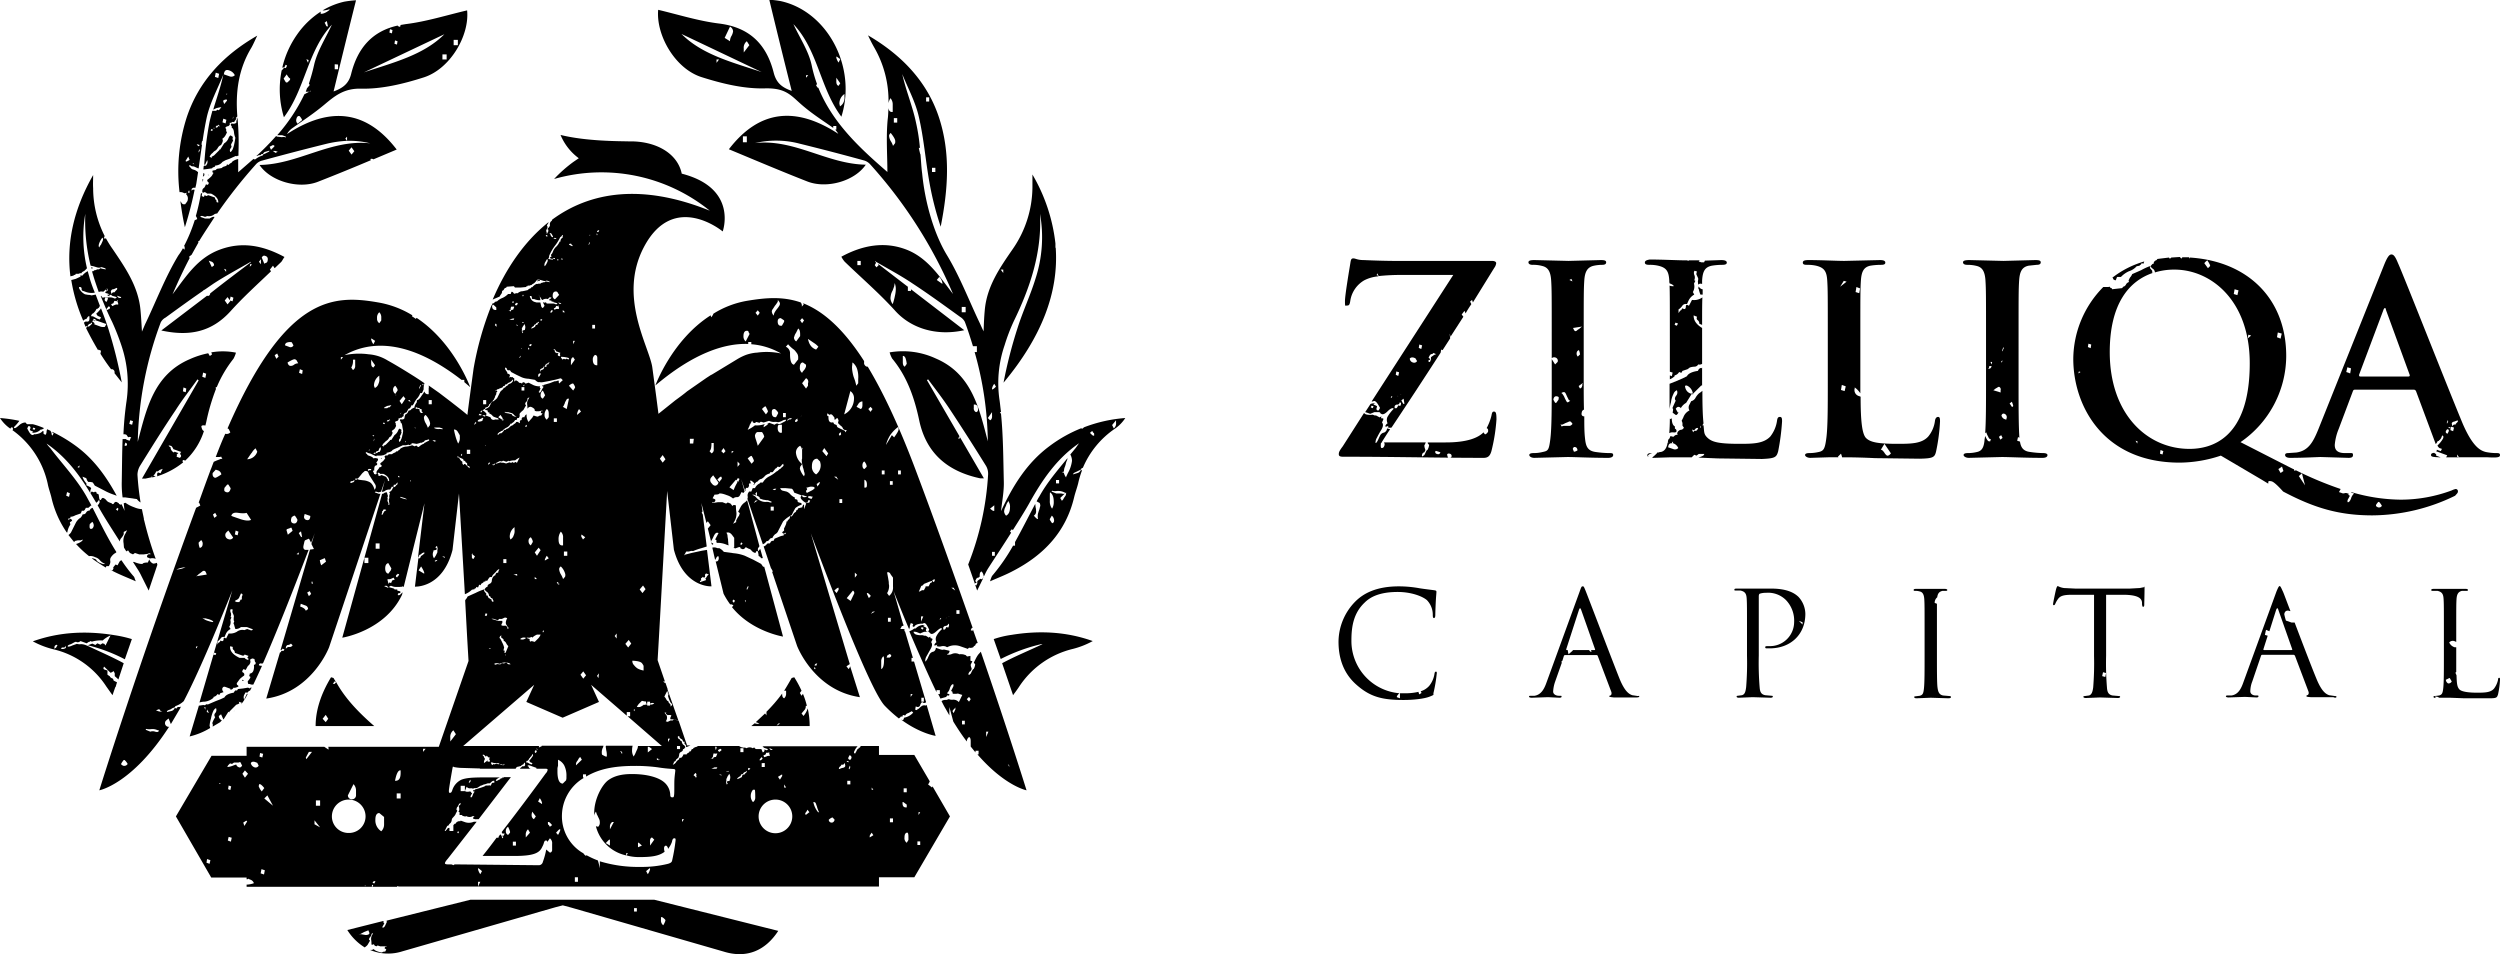
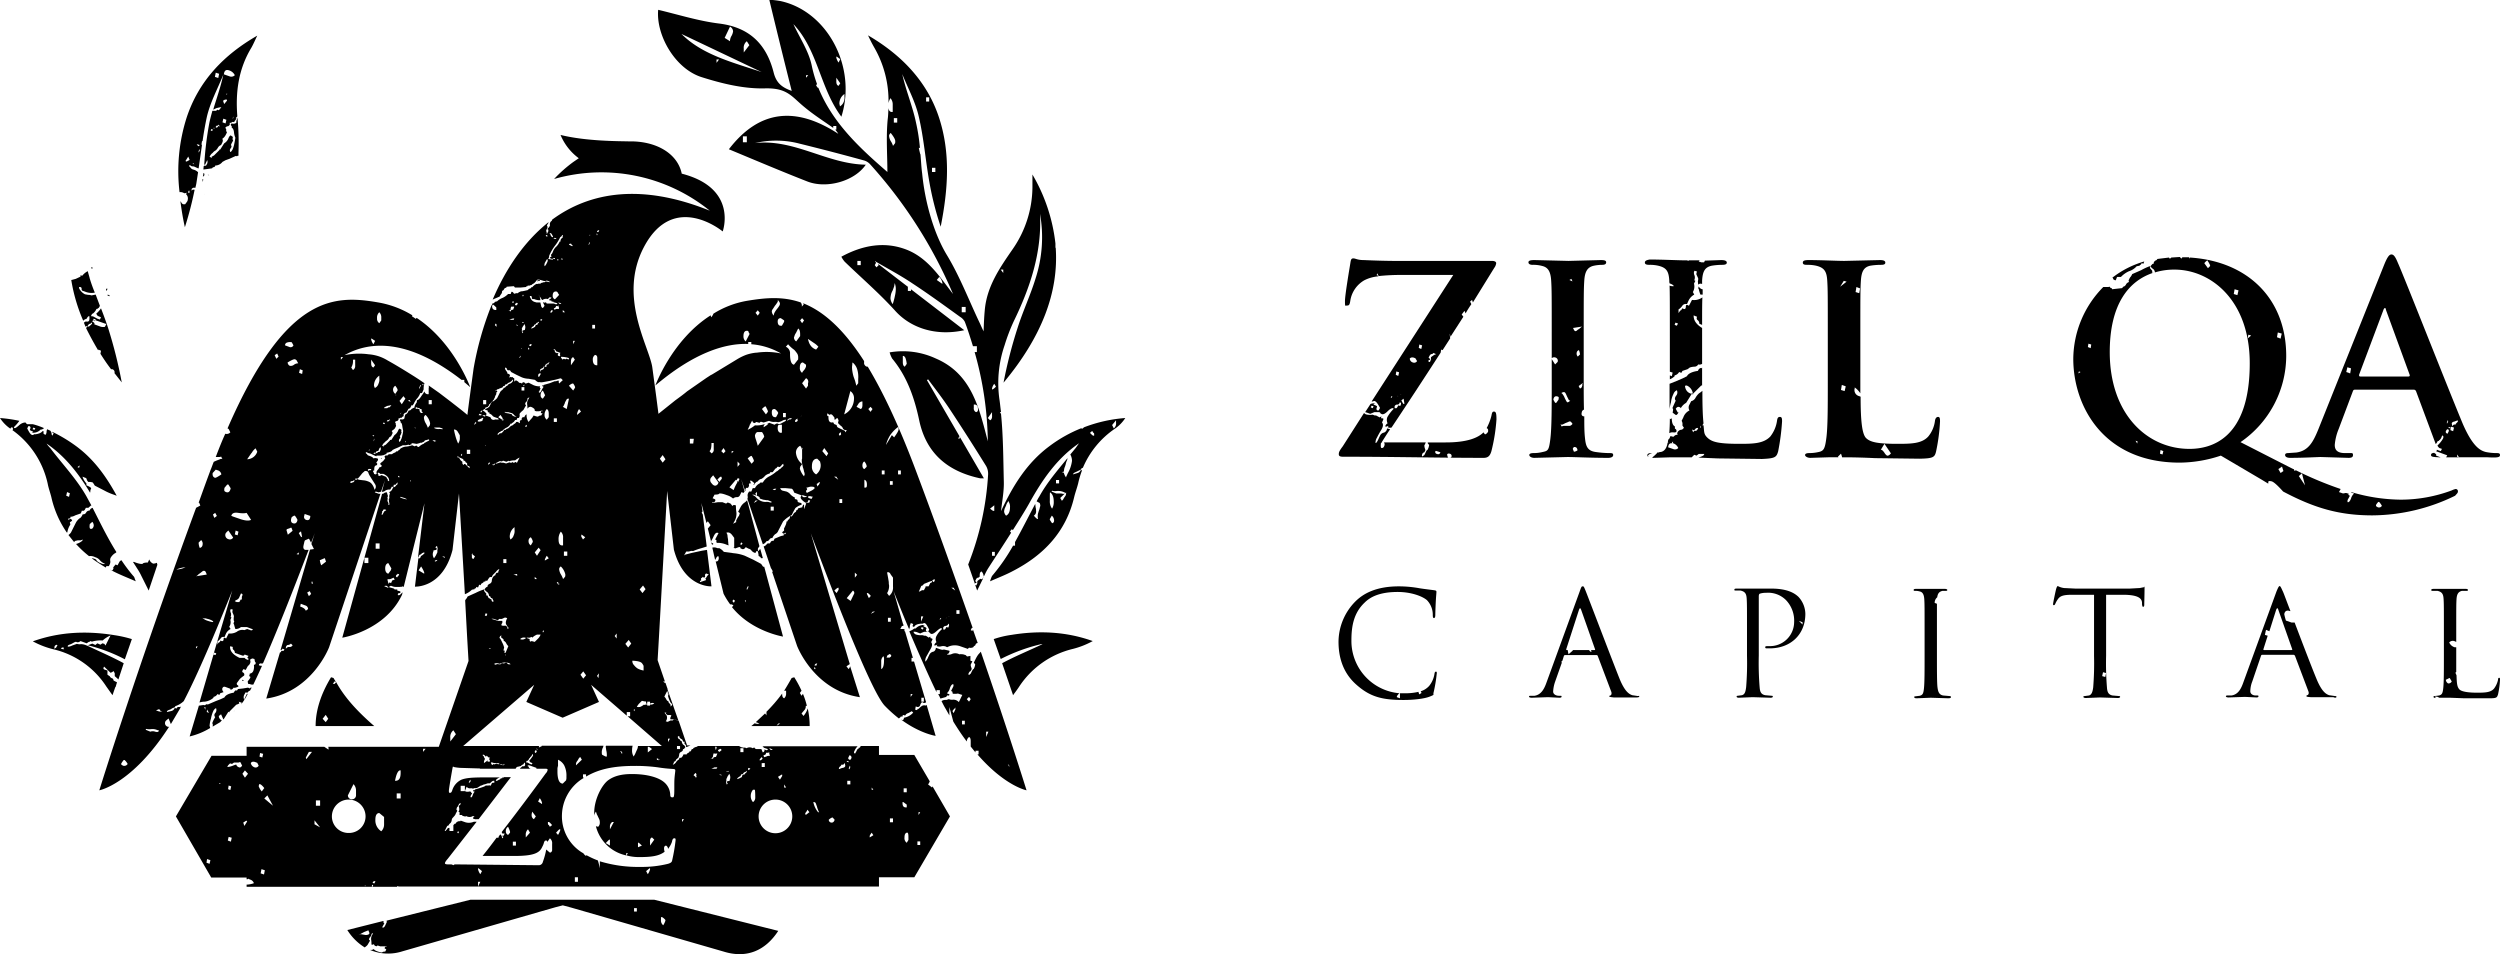
<svg xmlns="http://www.w3.org/2000/svg" viewBox="0 0 891.1 340.2">
  <g id="Layer_2" data-name="Layer 2">
    <g id="Layer_1-2" data-name="Layer 1">
      <path d="M382.4,231.3a29.9,29.9,0,0,0,7.1-2.8c-9.5-3.4-19.2-3.8-29-2.2a34,34,0,0,0-6.3,1.5l2.5,7.1a63.5,63.5,0,0,1,14.4-5.3h.5c-4.8,2.3-9.8,4.3-14.4,6.8l3.9,11.4c.7-1,1.5-2,2.2-3.1A31.8,31.8,0,0,1,382.4,231.3Z" />
      <path d="M72.9,69.3a.3.3,0,0,0,.1-.2Z" />
      <path d="M192.1,100.1c.1.1.3.1.3-.1s0-.2-.1-.2a1.7,1.7,0,0,0-.8.2l.3.5C191.7,100.2,191.8,100.1,192.1,100.1Z" />
      <path d="M38,103.5l.2-.2c0-.2.1-.3.1-.4h-.4a1.7,1.7,0,0,0-.1.7H38Z" />
      <path d="M118,241.4c-3.7,6.1-5.5,11.9-5.5,17.4h20.9c-5.4-4.7-10.3-9.7-13.6-15.7-.3.5-.6.8-.9.7h-.3a.9.9,0,0,0,.4-.6c-.1-.2.2-.3.5-.2h.2l-.7-1.1C119,241.6,118.6,241.6,118,241.4Zm-1.9,16-1.1-1.2,1.1-1.4.9,1.4Z" />
      <path d="M72.3,64.4a.4.4,0,0,0,0-.6h-.1a2.8,2.8,0,0,1-.1.9h.1Z" />
      <path d="M74.3,62.3H74l.5.2C74.6,62.5,74.5,62.4,74.3,62.3Z" />
-       <path d="M105.9,12.3h0a33.7,33.7,0,0,0-5.3,11.9.6.6,0,0,1,.7-.1l.5-1c.4.1.5.3.5.4a4.6,4.6,0,0,0-.4.8.7.7,0,0,0-1,.3l-.5.5a33.9,33.9,0,0,0,.8,16.7c7.6-10.1,8.4-23.7,17.1-33-2.2,4.8-5.3,9.5-6.4,14.6-.5,2.2-1.1,4.3-1.8,6.4l.3.5-1,1.2h0c-.1.4-.3.8-.4,1.2h1.2l.6-.4v.2l-.6.2-1.7.9a62.9,62.9,0,0,1-9.7,14.6h1.8l.8.3.5.2V49a2.2,2.2,0,0,0-1.4-.1l-1.7-.2-.4-.2a93.9,93.9,0,0,1-7,7.1h.2l.7-.3h.6c.2-.3.4-.5.5-.4h.3c.3-.5.6-.8.9-.8l1.4-.4v.2c-.1.2-.4.3-1,.6l-.6.3-.7.3v.3A7.5,7.5,0,0,0,91,56.8h-.3c-.2,0-.3-.1-.3-.2l-5.5,4.8V56.7a4.5,4.5,0,0,0-2.3,1.1V58a2,2,0,0,0-1.1.8l-.6-.2-.2.5-1.2.4-.5.4-1.1.2a1.1,1.1,0,0,0-1,.5l-1.1.2a.8.8,0,0,0,0,.7.2.2,0,0,1,.1.4,2.8,2.8,0,0,1-.8,1.2,9,9,0,0,1-1.2,1,.7.7,0,0,0,.3.8c.3.2.3.6-.2,1l-.6-.2-.2.5a4.3,4.3,0,0,1-.4.7,1.7,1.7,0,0,0-.6.6,3.1,3.1,0,0,0-.1.9c.2.2,0,.4-.5.6a71.3,71.3,0,0,1-1.8,8,2.8,2.8,0,0,1,.5,1.1l-.9.4a55.8,55.8,0,0,1-3.8,9.2h.1a1.6,1.6,0,0,1,.1,1V89l-.6-.5A20.1,20.1,0,0,1,63.6,91C59,98.6,55.8,107,52,115c-.4.8-.7,1.6-1.4,3.2-.2-3.2-.3-5.3-.5-7.4-.7-8.6-5.4-15.3-10-22.1A37.3,37.3,0,0,1,37.8,85H37l.3-.9a37.7,37.7,0,0,1-4.1-17c-.1-1.6,0-3.1,0-4.7-6.9,12.1-9.6,24.1-8.1,36.1l1.2-.3v-.2h.5l.2-.4H28a1.7,1.7,0,0,1,1.1-.2c-.1-.2.2-.5.9-.8a9.3,9.3,0,0,0,1-1,48.7,48.7,0,0,1-.6-19.4,66.5,66.5,0,0,0,1.9,18.5l1,.2,1.3.4a2.2,2.2,0,0,0,1.6-.1l.9.3a1,1,0,0,1,.7.5,6.8,6.8,0,0,1-2-.4l-.5.4h-.6l-.7.3h-.3l-.5.4h-.4c.7,2.5,1.5,4.9,2.4,7.4a2.2,2.2,0,0,1,1.6-.1l.8-.7.3-.2.2-.3c.1,0,.2.2.2.3h.1v.3q-.1.3-.3.3v.3c-.1,0-.1-.1-.1-.2a.2.2,0,0,0-.3.1l-.2.5,1.1.3.2.4h.9c0,.1.1.3.5.4l1.4.4a.7.7,0,0,1-1,.4,3.1,3.1,0,0,0-1.3-.3h-2c-.1-.1-.3,0-.5.1s-.6-.3-.6-.5-.1-.1-.3-.1c1.3,3.2,2.6,6.3,4.1,9.3a86,86,0,0,1,3.3,8.4,42.8,42.8,0,0,1,1.8,19.8,114.9,114.9,0,0,0-1.1,11.8h.6l.5.2.6.9a.6.6,0,0,1,.7-.1h.4l-.2.3-.4,1-1.2-.4v-.2H43.7c-.2,5-.2,10.1-.3,15.2a35.7,35.7,0,0,0,.3,5.6h1l4.1.6a4.6,4.6,0,0,0,1.3,1.2c-.5-3.2-.9-6.5-1.1-9.9a6.4,6.4,0,0,1,1-3.3c4.1-6.6,8.2-13.2,12.6-19.7,2.4-3.8,5.2-7.3,7.8-11l.4.4-20.2,35h1.2l2.3-.5h0v-.5a1.4,1.4,0,0,1,.2.6l1.2-.4-.9-.3c.3-.1.7-.6,1.1-1.5h.6l.6-.5,1.1-.4-.8,1.6-.8-.3c-.3.1-.4.4-.4.8a.5.5,0,0,1-.1.6,28.2,28.2,0,0,0,9.4-5c-.2-.2-.3-.4-.2-.6a.4.4,0,0,1,.5-.2l.4.2H66a24.5,24.5,0,0,0,6.7-10.6h-.1c-.4-.2-.6-.6-.8-1.4s1.2-.6,1.4-.5h0l.3-1.2A74.1,74.1,0,0,1,77,138.6l-.2-.4.5-.3a42.4,42.4,0,0,1,5.9-10,9.8,9.8,0,0,0,.9-2.2,23.7,23.7,0,0,0-8.8-.1l.3.7-.8.6-.6-1h.1a29.9,29.9,0,0,0-6.6,2.1c-12.9,5.5-15.5,17.7-18.6,29.5a128.9,128.9,0,0,1,8.2-42.6,4,4,0,0,1,1.7-1.7c4.4-3.2,8.8-6.4,13.3-9.5.2-.2.4-.4.6-.4l3.2-2.2c4.3-2.8,8.8-5.2,13.3-7.8v.2c-4.8,3.6-9.7,7.3-14.5,11.1v.2c-.2.6-.6.8-1.1.6h0L57.5,117.8c10.1,2.2,18,.5,24.7-6.9,4.5-5,9.5-9.5,14.4-14.2l-.4-.6,1.1-1.4.6.9,2.3-2.2c.4-.4.6-1,1.2-1.8C93.8,87.5,86.3,86,78.3,89s-12,9.6-16.8,15.9c1.9-4.4,3.9-8.7,6.1-12.9l-.2-.5.9-.7,2.4-4.3v-.6H71c1.7-2.8,3.6-5.6,5.4-8.4v-.2c-.4-.1-.9.1-1.7.6H73.1l-1.7-.6c.1-.3.4-.4.8-.3l.9.3.8-.3a2.9,2.9,0,0,0,2.2-.4,2.1,2.1,0,0,1,1.3-.5A176.7,176.7,0,0,1,91.2,58.6a4.4,4.4,0,0,1,2-1.3c7.7-2.1,15.3-4.1,23-6a38.8,38.8,0,0,1,7.5-1.1l-.6-.8.6-.7v1.5a29.8,29.8,0,0,1,8.3.9c-14-1.6-25.7,7.5-39.5,7.7,3.9,5.8,13.9,8.7,20.8,6s12.5-5,18.9-7.7l-.2-.4a1.1,1.1,0,0,1,1.1.1l8.3-3.5c-10.9-14.2-24-15.4-39.1-5.5a6.4,6.4,0,0,1,1.6-1.9c3.9-2.8,7.9-5.4,11.6-8.5s7-5.9,13-5.8c7.5.2,15.3-1.7,22.5-4,9.5-3,16.4-15,15.5-23.9-7.3,1.7-14.5,4-21.9,4.9l-1.8.3-.2.7-.8-.3V9.1c-9.1,2-14.3,8-16.6,17.1-.8,3.4-2.7,5.1-6.3,6.4,2.7-11.1,5.3-21.8,8-32.5a36.5,36.5,0,0,0-4.2.5A26.5,26.5,0,0,0,115,3.7h.7l1-.2a.8.8,0,0,0,.7-.4v.5c-1.3,1-2.3,1.4-3.1,1.3V4.4a.4.4,0,0,1,.1-.3,30.1,30.1,0,0,0-8.5,8.2Zm-3.5,17.1H102c-.1,0-.4-.5-.9-1.4l1.1-1.5a5.5,5.5,0,0,0,1,1.4h.2v.3C103.5,28.4,103.1,28.8,102.4,29.4ZM36.5,86.1,36,87.2a2.7,2.7,0,0,0-.6,1c-.3-.3-.3-.8,0-1.6a6.8,6.8,0,0,1,1.1-1.9C36.8,85,36.8,85.5,36.5,86.1Zm.9,20.3c.2-.4.4-.6.6-.5s.6.4.4.8l-.4.9C37.3,107.3,37.2,106.9,37.4,106.4Zm1.3,3.8c-.1,0-.2.2-.2.3l-.6-.2a1.5,1.5,0,0,1,.4-.6l.4-.5a.5.5,0,0,1,0,1Zm2.5-6.5-.4.5c-.5-.1-.8.1-1.1.6l-.2-1c.2-.4.4-.7.9-.7a3.4,3.4,0,0,0,1.1-.5l.3.2a.8.8,0,0,1-.1.4Zm.9,4.9a1.7,1.7,0,0,0-1.2.1l-.9.4-.4-.7.8-.3.3-.7c.1-.2.2-.2.5-.1s.4.1.5-.1V107c.2,0,.3.1.2.3s0,.2,0,.3.1.1.1.2A1.1,1.1,0,0,1,42.1,108.6Zm1-2.4h-.7a1.9,1.9,0,0,1-.7-.8l.9.3.6.2Zm2.1,52.5-.2.2h-.4c-.3-.1-.2-.3,0-.7v-.4C45.2,157.9,45.4,158.3,45.2,158.7Zm1.9-7.3-1-.3.3-1.3,1,.3Zm17.3,10.7c.3.4.1.8-.3,1.1l-1.2-.4c.2-.3.3-.4.1-.5s.2-.5.6-.8l-1.4-.5-.2.3a2.1,2.1,0,0,1-1.2-1.9c-.5-.2-.7-.4-.6-.7l.4.2q.6-.2,1.2,1.2l2.8,1C64.2,161.5,64.1,161.8,64.4,162.1Zm8-29.3,1.1.4-.3,1.5-1.1-.4Zm-7,5.3,1,.4-.2,1.3-1-.3Zm17.5-30.7-1-.3.2.2-1,1.2-1-1.4,1-1.2.8,1.1.3-1.3,1,.4ZM94.5,91.2c.8.2,1.1.8.9,1.7s-.4.6-1.2,1.1l-.9-2.2Q93.8,90.9,94.5,91.2ZM93,92.4v1.8l-.7-.9Zm-4,2.7.2-1,.6.2Zm-8.4,1v.8l-.8-1.1Zm-5.4-2.9a1.4,1.4,0,0,1,1.1,1.4l-.8.6-1.1-2.3Zm2.5-21-.6-.2a.5.5,0,0,0-.1-.7,1.3,1.3,0,0,1-.4-.9l-2-.7c-.4-.2-.7-.1-.8.2l-.9-.3-.2.6-.8-.3.2-1.4.6.2h0v-.2h.3a1.6,1.6,0,0,1,.8.5h1.4c1.7.8,2.7,1.9,2.6,3.2ZM96.1,52.3l1.2-.6.5.2v.3l-1.2,1.2Zm2.1,2.2-.4-.3c0-.1-.3-.2-.6-.4h.9l.9.3Zm27.1.6-1-1.4,1-1.2,1,1.4Zm-19.2-11a1.6,1.6,0,0,1-.5-1.5q.3-1.5,1.2-1.2a4.4,4.4,0,0,1,.9,1.4Zm55.6-29.9h1.5v1.9h-1.5Zm-2.5,7h-1.5V19.4h1.5Zm-18.4-6.8.9.3-.2,1.2-.9-.3Zm-1.8-4,.9.3-.2,1.2-.9-.3Zm19.4,1.8c-7.5,7.5-18.3,10.1-28.7,13.6ZM120.5,23v1.7h-1.2V22.9Zm-4-15.5.4,1.9h-.4q-.1,0-.3-.3a4.5,4.5,0,0,0-.5-1ZM110,21.4l-.2,1-.6-1.3Z" />
      <polygon points="38.4 105 38.3 105.3 39 105.6 39.1 105.3 38.4 105" />
      <path d="M72.7,61.7h-.2V62c-.1.4-.1.7-.2,1.1a.8.8,0,0,1,.4-.4A.9.9,0,0,0,72.7,61.7Z" />
      <path d="M250.1,27.5c7.3,2.3,15,4.2,22.5,4s9.3,2.5,13.1,5.8,7.5,5.6,11.3,8.3v-.7h1.1v1.3h-.4a9.7,9.7,0,0,1,1.1,1.5c-15-9.8-28.1-8.7-39,5.5,9.6,4,18.8,7.9,28,11.5,7,2.7,16.9-.2,20.8-6-13.8-.2-25.5-9.3-39.5-7.7a32.9,32.9,0,0,1,15.9.2c7.7,1.9,15.4,3.9,23,6a4.6,4.6,0,0,1,2.1,1.3,165.4,165.4,0,0,1,29.6,46.3c-4.8-6.2-9.1-13-16.8-15.9s-15.5-1.5-23,2.6a7.9,7.9,0,0,0,1.2,1.8c6,5.8,12.4,11.3,18,17.5s14.6,9.1,24.6,6.9l-19-14.6v.6h-1.1v-1.4h.1L312.9,94l.3.5-.8.8-.6-.8.5-.9-.4-.3v-.2c4.4,2.6,9,5,13.3,7.9,5.8,3.8,11.4,7.9,17.1,12a4.4,4.4,0,0,1,1.6,1.7c1.1,2.9,2,5.8,2.9,8.7h1.4v2.1h-.8a121.1,121.1,0,0,1,4.7,31.8c-3.1-11.8-5.7-24-18.5-29.5a27.9,27.9,0,0,0-16.5-2.2,9.8,9.8,0,0,0,.9,2.2c5.4,6.5,8,14.2,9.7,22.3,2.6,11.8,10.4,18,21.7,20.4h1.3l-8.6-14.8v.6h-.6l.5-.8-11.6-20,.4-.3c2.7,3.6,5.4,7.1,7.9,10.9,4.3,6.5,8.5,13.1,12.6,19.7a5.5,5.5,0,0,1,.9,3.3,102.6,102.6,0,0,1-7.1,32.1l2.4,6.9h0c.1-.3.2-.3.3-.3s.2,0,.3-.2l-.5-.5.3-.6a.9.9,0,0,1,.7-.6c.2,0,.3-.1.5-.3h.1v-.5c0-.8.2-1.3.7-1.4a3.1,3.1,0,0,1,.7,1.5v.3l.3-.4a19.6,19.6,0,0,1,1.3-2.5c2.7-4.2,5.5-8.4,8.2-12.7l-.4-.5.7-.8.3.4c2-3.2,4-6.3,5.8-9.5,4.6-8.3,9.8-16,17.8-21.5l-1.2,1.7-1.9,2.3a4.6,4.6,0,0,1,.6,2.3,12,12,0,0,1-1.5,4.4h0L380,170v.2a4.4,4.4,0,0,1-.8-1.7l-.7-.2.7-.2h0a8.3,8.3,0,0,1,.2-1.3,8.8,8.8,0,0,0,.5-1.5,5.8,5.8,0,0,1,.5-1.4c0-.2.1-.4.1-.6-3.6,4.4-7.3,8.7-10,13.6a16.2,16.2,0,0,0-1,1.8l1.1.6.2.7v.2a3.1,3.1,0,0,1-.2.8,2.9,2.9,0,0,1-.3,1L370,183a2.5,2.5,0,0,0-.1.8,3.5,3.5,0,0,0,.1,1.2h-.1c-.3,0-.7-.4-1.4-1.2a1.7,1.7,0,0,0,.8-1.7,4.9,4.9,0,0,0-.2-1.4c0-.5-.1-.8-.1-1.1-2.4,4.5-4.7,9.1-7.2,13.6v1.3h-.7a67.2,67.2,0,0,1-7.5,10.8,9.8,9.8,0,0,0-.7,1.9c3.2-1.4,5.8-2.4,8.2-3.7,11-5.7,18.9-14,21.8-26.4.4-1.6,1-3.2,1.4-4.8a32.3,32.3,0,0,1,1.4-4.7h-.5a1.7,1.7,0,0,1-1.1,1l-1.7.5.2-.3c.1-.2.5-.4,1.2-.7l.8-.4.8-.4v-.3l.6-.3a31.9,31.9,0,0,1,11.4-13.9,13.4,13.4,0,0,0,3.7-3.8,51.5,51.5,0,0,0-14.7,3.3l-.6.5h-.3v-.2a49.5,49.5,0,0,0-11.4,6.4c-8.1,6-13.1,14.2-17.3,23.2.4-3.6,1.1-7.1,1-10.6-.2-8-.2-16.1-1-24.1l-.4-.5.4-.2c-.2-1.3-.3-2.6-.5-4a41.5,41.5,0,0,1,1.8-19.8,65.9,65.9,0,0,1,3.2-8.4c5.9-12.1,10.1-24.6,9.4-38.4a47.5,47.5,0,0,1-1.6,23.1c-1.8,5.9-4.5,11.6-6.4,17.6a164,164,0,0,0-5,19.5c13.5-16.2,19.7-32.1,18.6-48.1h-.1V86.8h0a62.2,62.2,0,0,0-8.2-24.6v4.7a39.1,39.1,0,0,1-6.9,21.7c-4.7,6.8-9.4,13.5-10.1,22.1-.2,2.1-.3,4.2-.4,7.4-.8-1.6-1.1-2.4-1.5-3.2-3.8-8-7-16.4-11.6-24s-7.8-18.7-8.8-29c-.3-2.2-.4-4.5-.6-6.8a.3.3,0,0,0-.1-.2c-.2-.8-.4-1.6-.5-2.2h.4a67.4,67.4,0,0,0-1.4-9c-1.2-5.8-3.6-11.4-4.9-17.3,2,5,4.7,9.9,5.9,15.2,1.8,7.7,2.4,15.7,3.8,23.5a109.5,109.5,0,0,0,4,15.7c2.6-13.1,3.6-26.1-.6-38.9s-13.3-22.3-25.3-29.3c.7,1.5,1.4,2.9,2.2,4.3a38.1,38.1,0,0,1,5.1,19.9,4.8,4.8,0,0,1,.7-1.8,3.3,3.3,0,0,1,.8,2.2v2.7h-.1c-.8.1-1.3-.4-1.4-1.4-.1,1.3-.1,2.7-.3,4.1-.6,6.4-.1,12.8-.1,18.7-9.7-8.4-19.5-17.4-24.6-30h-.2l-.6-.8.3-.6a47.2,47.2,0,0,1-1.9-6.7c-1.1-5.1-4.3-9.8-6.5-14.6,8.8,9.3,9.5,22.9,17.1,33,5.6-17.6-4.9-37.5-21.6-41.2a35,35,0,0,0-4.1-.5c2.6,10.8,5.2,21.4,8,32.5-3.7-1.3-5.5-3-6.4-6.4-2.5-10-8.4-16.2-19.4-17.6-7.4-.9-14.6-3.2-21.8-4.9C233.8,12.5,240.6,24.5,250.1,27.5Zm16.1,23.2h-1.4V48.6h1.4Zm51.4,54.2a5.9,5.9,0,0,1,.6-1.4l.5-1.4a9.6,9.6,0,0,0,.2-1.2,5.6,5.6,0,0,1,.4,2.1,11.2,11.2,0,0,1-.3,2.4,22.6,22.6,0,0,1-.8,3,3.7,3.7,0,0,1-.8-2.2A10.5,10.5,0,0,1,317.6,104.9ZM306.8,94.5h-1.2V93h1.2Zm29.1,6.7-2-1.4.9-1.1a4.1,4.1,0,0,1,1.1,2.1Zm-13.4,29.5c-.5-.2-.7-.8-.7-1.6v-2.2q.4-.2.9.6a9,9,0,0,1,.5,2.2Zm25.4,16.2a1.4,1.4,0,0,1-.8-1.5v-1.2h.3q1.2,0,1.2,1.8C348.6,146.5,348.4,146.8,347.9,146.9Zm28.5,24.2h1.1v1.2h-1.1Zm-2.1,4.4c.9.6,1.3,1.7,1.3,3.4a4.3,4.3,0,0,1-.6,2.4,4.3,4.3,0,0,1-.8-2.8C374.2,176.4,374.2,175.4,374.3,175.5Zm.7,11-.8-1.2V185l.7-1.2a2.2,2.2,0,0,1,.8,1.5C375.8,186,375.5,186.4,375,186.5Zm1.5-10.6-1-.4-.7-.3.2-.3a3.3,3.3,0,0,0,1.7.1,5.3,5.3,0,0,1,2.2.3l.7.3v.2c-.1.3-.5.3-1.3.1Zm3.5.1a2.5,2.5,0,0,1-.2.7l-.5.7-.4.7-.4.4-.6-1,2.1-2Zm17.8-26.2v.9a2.2,2.2,0,0,1-.8,2l-.6-1.2Zm-8.5,3.8c.2.3.3.6.5.7s.2.3.2.5v.5h-.3c-.2,0-.6-.4-1.2-1Zm-31.2,27.7.5-1.1a3.7,3.7,0,0,1,.5-1.1.7.7,0,0,0,.2-.6,3.3,3.3,0,0,1,.7,2.4c0,1.5-.5,2.5-1.4,2.9a2.5,2.5,0,0,1-.7-1.5A5.8,5.8,0,0,1,358.1,181.3Zm-.5-85.2v1.2l-.9-1.2Zm-3,102h-1v-1.4h1Zm-1.7-16.8,1.5-1.2v2h-.3C353.9,182.1,353.5,181.8,352.9,181.3Zm.7-42.8a3.7,3.7,0,0,1,.8-1.7l.6,1a4.3,4.3,0,0,1-1.2,1h-.2Zm0,8.4V148c.1,1-.2,1.6-.7,1.8l-.8-.8Zm-10.8-37.5h1.4v1.9h-1.4ZM332.2,59.8h1.2v1.5h-1.2Zm-2.1-25.1h1.1v1.5h-1.1Zm-11.5,7.4h1.2v1.6h-1.2Zm-1.1,5.3c1.1,1.4,1.6,2.3,1.6,2.9v.3a1.1,1.1,0,0,1-.1.5l-.7.9a5.9,5.9,0,0,0-.8-1.7,4.5,4.5,0,0,1-.6-1.9A1.4,1.4,0,0,1,317.5,47.4ZM287.3,26.8h.8l-.8.9ZM301,33.5v.8a3.9,3.9,0,0,1-.3,2.1,3.1,3.1,0,0,1-1.3,1.5l-.2-.9A4.1,4.1,0,0,1,301,33.5Zm-2.9-13.3h.2l1.2.9-.6,1.2a5,5,0,0,1-.8-1.7Zm0,8.2v-.7l1.4,2-.6.9c-.6-.2-.8-.8-.8-1.5Zm-42.7-6V21.2h.9Zm9.7-5.1a2.9,2.9,0,0,1,1.1-2.6l.9,1.4-2,2.6Zm-4.9-7.8a2,2,0,0,1,1.1,1.7,5,5,0,0,1-.5,1.5,3.8,3.8,0,0,0-.6,1.8v.2l-1.9-1.2Zm11.3,16.2c-10.4-3.5-21.1-6.1-28.6-13.6Z" />
      <path d="M83.6,253.4l-.4.3.6-.5Z" />
-       <path d="M43,179.9l-.4-.2c-.2,0-.3-.2-.2-.3l-.7-.4a.7.7,0,0,0-1,.3c-.3.5-.6.5-.9.1l-.8-.3a2.3,2.3,0,0,1-1.1-.8,2.4,2.4,0,0,0-1.1-.8.5.5,0,0,0-.6.3c-.2.3-.3.5-.6.4l-.2-.4-.2-1.3c.1-.2-.1-.3-.5-.5s-.4-.3-.3-.5-.8-.3-.8-.1-.3,0-.9-.2l-.5.5,2.1,3.5.3-.2a3.5,3.5,0,0,0,.7-.9c.2.5.3,1,.1,1.2a2.1,2.1,0,0,1-.6.8c2.4,4.4,5.2,8.6,7.9,12.9a2,2,0,0,1,.6-1.3,4.9,4.9,0,0,0,.8-1.3v-.8l1.2-.6-.6,1.2a4.9,4.9,0,0,0-.7,3.1c.1.5.1,1.2.2,1.9l.8,1.3a.7.7,0,0,0,.6-.4l.7,1,1.1.5.7-.5,1.5.5h1.7l1.4-.2a1,1,0,0,1,.9-.1v.3c-.5-.1-.9-.1-1.1.4a.5.5,0,0,0,.4.8l.6.3h-.1a3.1,3.1,0,0,1,2.1.1,127.2,127.2,0,0,1-4.1-13.7h0a.7.7,0,0,1-.1-.5c-.2-1.2-.5-2.3-.7-3.5a8.5,8.5,0,0,1-2.8-.7,12.2,12.2,0,0,1-3.1-1.6l-.6.2.3,2.7a25.6,25.6,0,0,0-1.1-2.4Zm-1.1,2.2-.6-.6.7-.5.2.4Z" />
      <path d="M29.3,98.3l-.6-.2v.5l-1.7.8-1.6.4a60.8,60.8,0,0,0,4.3,14.6c0-.2.3-.5,1.2-.8a1.8,1.8,0,0,1,.9-1,3.7,3.7,0,0,1,0,1.6c-.2.4-.5.5-1,.4h-.3l-.6.4h0l.6,1.5c.2-.3.4-.3.7-.2a1.5,1.5,0,0,1,.8-.9,1,1,0,0,0,.8-.6v.6l-.4.4-.7.6H31l-.3.6c1.3,2.6,2.7,5.2,4.3,7.9v-.3l1,.4-.2,1.1c1.2,1.9,2.4,3.7,3.8,5.5H40a1.1,1.1,0,0,1,.8,1.4l2.6,3.3a163.6,163.6,0,0,0-4.9-19.5c-.8-2.4-1.6-4.6-2.5-6.9a9.3,9.3,0,0,1-1.7,1.9c.3.5.5.9.8.9l.9.4-.4.8-.9-.3-1.1-.6a2.1,2.1,0,0,0-1.2-.3l.4-.8.4-.2a4.4,4.4,0,0,0,1.2-1.6h.3l.2-.2c.3-.1.5-.4.7-.9h0l-1.5-4-1.5.3a3.2,3.2,0,0,0-1.2-.2l-1.1-.2a4.2,4.2,0,0,1-1.4-1.1c-.6-.7-.8-1.1-.7-1.5h.4c.4.1.5.3.5.7a.6.6,0,0,0,.5.7l.6.2a6,6,0,0,0,3.6.4A51.7,51.7,0,0,1,32,99.3c-.2-.9-.5-1.7-.7-2.6h-.1A6,6,0,0,0,29.3,98.3Zm3.9,15.8h.1v-.5l.8.2c0,.2-.1.3-.2.3l4,1.4-.5,1a3.1,3.1,0,0,1-1.9-.2l-1.9-.7c.2-.3,0-.6-.4-.8S32.9,114.5,33.2,114.1Z" />
      <path d="M32.8,95.3h-.3a.6.6,0,0,0,.1.4H33C33,95.4,33,95.3,32.8,95.3Z" />
      <path d="M33.7,114.5a.3.3,0,0,1,.3-.3h-.7C33.3,114.3,33.4,114.4,33.7,114.5Z" />
      <path d="M135.7,163.3l.4.2c.1-.1,0-.2-.1-.3Z" />
      <path d="M287.9,252.5a7.5,7.5,0,0,1-1.5,2.7l-.7-.9,1.1-1.3a1.9,1.9,0,0,0,.4-1.4h.4a26.8,26.8,0,0,0-1.4-4.3l-.5.7-.6-1,.6-.8a37.7,37.7,0,0,0-2.6-4.8c-.6.2-.9.2-1,.4s-1.7,3-2.6,4.4h.7v1.2a2.1,2.1,0,0,1-.7,1.5c-.5-.2-.7-.7-.7-1.4v-.3a56.7,56.7,0,0,1-5.6,6.5v1.5a.6.6,0,0,0-.2-.5l-.3-.4-3.3,3.1.6.2.7.4a3.7,3.7,0,0,1-1.7-.2l-1.2,1h20.8A28.3,28.3,0,0,0,287.9,252.5Zm-11.1,6.2.6-.8h.7Z" />
      <path d="M176,106.6l2.1-.9a4.3,4.3,0,0,1,.4-.7,1.6,1.6,0,0,0,.4-.7.6.6,0,0,0,0-.6,1,1,0,0,0,.7-.5,1.3,1.3,0,0,1,.5-.6h.3l.2-.4,2.6-.2h0q-.1.1.3.3c-.1.1,0,.2.1.2h1.9l2-.2v-.2h.4l.2-.3h.7a1.2,1.2,0,0,1,.7-.2c0-.1.2-.3.8-.6a5,5,0,0,0,1-1.1c.2-.3.7-.3,1.4-.1l1,.3a1.7,1.7,0,0,0,1.2-.1l.6.2a.7.7,0,0,1,.5.4l-1.5-.3-.4.3h-.4l-.5.2H193l-.4.3h-.5c-.1,0-.3,0-.3.1h-.6a4.4,4.4,0,0,0-1.5,1.2h-.4v.3a2.2,2.2,0,0,0-1.2.7l-1.3.3c-.6.1-.9.2-1,.1l-.9.4-.3.3h-.9v.2h-.3c-.2-.1-.4-.2-.4-.3s-.2-.3-.5-.4-.4.8-.5.8h-.9a6.6,6.6,0,0,1-2,1.4,5.2,5.2,0,0,0-1.9,1.2l-.8.2v.2h-.2l-.2.3h-.4l-.3.7h-.1a112.7,112.7,0,0,0-6.4,22.6h0l-1.6,11.8h0l-.6,4.7c-2-1.7-4-3.2-5.9-4.7l-4.2-3.2-3.7-2.6v.3a.4.4,0,0,1,0,.5v2.3h-.1a1.2,1.2,0,0,1-1.4-1,12.6,12.6,0,0,1-1,1.5c-.6,1-1.1,1.5-1.5,1.6s-.1.6-.3.9a3.5,3.5,0,0,0-.5.8c-.2.4-.3.7-.2.8s-.6.4-1,.6l-.5.5-.7.2a1.9,1.9,0,0,1-1.2,1.4v.2a4.2,4.2,0,0,1-.2.6,1.3,1.3,0,0,1-.1.6,1.1,1.1,0,0,1-.9.3c-.4-.1-.6,0-.6.1a.5.5,0,0,0,.2.6v.4c.3.1.5.5.6,1.3a15.7,15.7,0,0,0,.3,1.6,6.7,6.7,0,0,1-.3,1.7,5,5,0,0,1-.5,1.6.9.9,0,0,1-.6.7,1.1,1.1,0,0,1,.1-1.1.6.6,0,0,0,.1-.9l.3-.5c.3-.7.4-1,.3-1s-.1-.2,0-.8l-.6-.4c-.2,0-.4.2-.6.7a3.6,3.6,0,0,1-1.3,1.6l-1.1,1.7H139v.2l-1.5,1.5-.8.4.2.3-.7-.3.2-.4a2.3,2.3,0,0,1,.7-.8,2.7,2.7,0,0,1,.8-.7,2.7,2.7,0,0,0,.7-.8c.1-.3.4-.5.8-.7l.3-.6c.3-.5.3-.8,0-1.1s.9-.6,1.2-1.4l.3-.6c-.1-.3-.2-.6-.1-.7a1.5,1.5,0,0,0-.3-.6.7.7,0,0,1,.6-.4c.3-.1.5-.2.6-.5a.4.4,0,0,0,0-.5c.4,0,.6,0,.7-.2h.5c.1-.2.2-.4.4-.4s.2-.2.3-.5a.4.4,0,0,0-.1-.3l.5-.5.6-.2.7-1.3h.2l.4-.3.6-1.1.2.3.5-.7a7.8,7.8,0,0,1,1.1-1.8,5.6,5.6,0,0,0,1.2-2h.6l.2-.4.4-.9v-.3a5.8,5.8,0,0,1,.3-1.9l-1.9-1.3-1.7-1.1h0c-3.5-2.2-6.6-4.1-9.5-5.7a15.5,15.5,0,0,0-2.9-1.4,15.3,15.3,0,0,0-3.7-.8h-.1a24.9,24.9,0,0,0-8.7.3c9-5.1,22.6-6,41.7,8.8h1v.8l2.1,1.8s-5.7-15.8-19.1-24.7a.5.5,0,0,0-.2.4l-1.5-1,.2-.3a34.4,34.4,0,0,0-12.2-4.6c-15.6-2.7-32.9-2.9-53.7,44.9l.4.2.6,1.2a1.7,1.7,0,0,1-1.8.5c-1.2,2.6-2.3,5.4-3.4,8.3h1c.4,0,.7,0,.9-.2l.5,1q-.3-.3-.9,0l-1.3.5-.9.4c-.4.9-.7,1.9-1.1,2.8-1.5,4-2.9,7.9-4.3,11.8h.2l.4,1L69.9,181C49.2,237.2,35.4,281.7,35.4,281.7s11.7-2.2,24.9-22.7a.6.6,0,0,1-.6,0,1.3,1.3,0,0,1-.8-1.7q0-.3,1.2-1.2l.8,2,3.3-5.6a2.5,2.5,0,0,1,.4-.7l-.4.2h-.9c-.2.4-.4.6-.6.5l-.4-.2a1.7,1.7,0,0,1-1.1,1.1l-1.7.4v-.2c.1-.3.5-.5,1.2-.7l.8-.5.8-.3.2-.4a8,8,0,0,0,3-1.8h0c4.9-9.4,11.1-24,17.3-39.4l-6.7,22.7.3-.6.7.3-.3.6-.7-.2-5,17.1a5.8,5.8,0,0,1,1.9-.3,5.8,5.8,0,0,0,3.1-1.4v-.3a2,2,0,0,0,1.4-1l.7.3.3-.6,1.2-.4a1.7,1.7,0,0,1-.5-1.2c.2-.6.5-.8,1-.7l1.9.7v.3h0a1,1,0,0,0,1.1-.7c.2.1.6.1,1.4-.2s.2-.6-.1-.8a1.3,1.3,0,0,1-.1-.6l1.1-1.5a13.1,13.1,0,0,1,1.5-1.2.8.8,0,0,0-.4-1.1c-.4-.2-.3-.6.2-1.2l.8.3.3-.6.5-.9c.3-.1.5-.4.7-.8a1.4,1.4,0,0,0,.1-1.1c-.2-.2.1-.5.8-.7l.7.2c.1.5.1.9.3,1.1s.2.4,0,.8l-.5.2a4.1,4.1,0,0,1-.2,2.1,1.5,1.5,0,0,1-1.3,1v.3c-.2.4-.2.7,0,.7s.3.2.2.5a6.1,6.1,0,0,1-.7,1c-.3.2-.2.6,0,1.2H89a2.1,2.1,0,0,0,1.3.2c.9-1.9,2-4.2,3.1-6.7a1.2,1.2,0,0,1-.8-.1h-.3v-.3a.7.7,0,0,1,.9-.4c.2.1.4,0,.6-.2,4.6-10.5,10.4-25.1,16.2-40.3h-1.2c-.6-.2-.8-.7-.6-1.6s.1-.5.2-.8a2.6,2.6,0,0,1,.3-1l1.4-.6.2.3.6,1.2c.4-1.1.9-2.3,1.3-3.5l-1.2,3.9.9,1.8-1.4.2L100,231.7c.3,0,.5-.1.7-.5l.7.3-.2.3a.4.4,0,0,1-.5.2.4.4,0,0,0-.5.1v.4h-.4l-4.9,16.5c16.4-2.4,22.4-18.3,22.4-18.3L135.6,176H135l-1.4-.5c.1-.3.4-.3.7-.2l.7.2.6-.2h.2l1.4-4.1-1.1,4.1a1.7,1.7,0,0,0,1.2-.4,2.8,2.8,0,0,1,1.8-.4l.6-1.1c.4.3.6.2.6-.2s.1-.5.4-.4h.3c.1-.3.2-.4.3-.4l.4-.5v.7a2.3,2.3,0,0,0-.7.7c-.3.3-.6.4-.8.3l-.3.6a2,2,0,0,1-1.2,1.2l.3.5a2.4,2.4,0,0,0-.2,1.6l-.3.6h.2a1.4,1.4,0,0,0,0,.9,2.6,2.6,0,0,1,.1.7v.2h-.5a.6.6,0,0,0,.1-.7l-.3-.6v-.5q.2-.2,0-.6v-.2c.2-.4.2-.7.1-.7l-.3-1.1a1.7,1.7,0,0,0-1.3.5h-.4L122,227.3s15.2-2.4,21.3-15.3l.2-.8h-.1l-.7.7a.8.8,0,0,1-.9.2v-.2c.1-.4.3-.5.4-.5s.4.1.5-.1v-.5l-1.1-.3v-.4h-1c.1-.1-.1-.3-.5-.4l-1.4-.4a.7.7,0,0,1,1-.4,3.1,3.1,0,0,0,1.3.3h1.5c.2,0,.4-.1.5,0l.5-.2.4.2,2-8.1h0l5.4-21.7-2.3,19.3h.1l.4-.9a1.7,1.7,0,0,0,.9-.6l.7-.3c.2.1.3.2.2.3s-.6.7-1.3,1v.2q-.3.8-.9.6v.2l-1.2,9.9s9.9.6,13.4-13.1l2.3-20.1,2.1,35.9a7.2,7.2,0,0,0,2.5-1.6l1-.2v-.3h.4l.2-.5.6.2.4-1,.5.2.2-.5.5-.3.4-.3v-.2h.6V207h.7a4.8,4.8,0,0,1,.9-1.3h.7l.3-.7,1.2-1.2a2.8,2.8,0,0,1,1.2-1l-.4,1v.2c-.1.2-.2.2-.4.1a1.1,1.1,0,0,0-.6.7v.2l-.4.2-.3.3c-.1,0-.2.2-.4.6a2.9,2.9,0,0,0-.2.9,1.2,1.2,0,0,1-.6,1c-.4.2-.8.4-.9.8v.2c-.2.3-.3.4-.4.2l-.7.8a2.2,2.2,0,0,0,.9,1,1.8,1.8,0,0,1,.7,1.4c.5.2.7.4.6.7l.6.2.3.7.2.3-.4.2c-.3-.2-.5-.4-.3-.7l-.5-.3c-.2-.1-.3-.3-.6-.3l-.5-1h-.5l.2-.5-.9-1.1c.2-.3.1-.5,0-.5a19.5,19.5,0,0,0-2.9,1.2l-2.9,1.3c-.2.3-.3.7-.6.9l-.3.5.7,13,.5,8.6-10.6,30.6H117a1.1,1.1,0,0,1,.1.5v.5l-1.5-1H87.9v3.2H75.5v0h-.1L62.7,291l12.6,21.8H87.9v.6h.3l.3-.2.6.3a2,2,0,0,1,1.4,1.3,8,8,0,0,1-2.3.5h-.3v.8h53.7a.3.3,0,0,1-.1-.2h.2c.1-.1.2,0,.4.1H313.3v-3.3h12.6L338.6,291l-6.2-10.7-.2.4-1.4-1.1a4.1,4.1,0,0,0,.6-1.1l-5.5-9.4H313.3v-3.2h-6.5l-.3.6h-.4v.3c-.4.1-.6.4-.8.9l-.5.9c-.5-.1-.5-.5-.2-1a5.1,5.1,0,0,1,1.1-1.6H271.8l.2.2h.1c0,.2.1.3.4.4l1.2.4c-.1.4-.4.5-.8.3l-.5-.2a.1.1,0,0,0,.1.1.9.9,0,0,1-.6,1,10.4,10.4,0,0,1-.5-1.2h-1.8c-.4-.1-.5-.2-.6-.4s-.2-.2-.7.1a2.1,2.1,0,0,0-2.2,0,1.6,1.6,0,0,0-1.1-.2l-.9-.2-.7-.4h-5.5l-.2.5v.2l.3-.7h-9.2l-.5.3-.8.2v.2h-.4v.4h-.5l-.4.8h-.4l-.2.4-.4.2-.4.3v.2h-1.2a2.3,2.3,0,0,1-.8,1.2h-.6l-.2.6a2.9,2.9,0,0,0-1.1,1.1,2.3,2.3,0,0,1-1.1.8l.4-.8v-.2c0-.2.1-.2.3-.1l.5-.6v-.2l.3-.2c.1-.1.1-.2.3-.2a1.1,1.1,0,0,0,.3-.5,2.9,2.9,0,0,0,.2-.9,1,1,0,0,1,.5-.8c.4-.2.7-.4.8-.7v-.2c.1-.3.3-.3.3-.1l.6-.8c-.2-.4-.4-.7-.7-.8a1.8,1.8,0,0,1-.6-1.3q-.7-.2-.6-.6l-.5-.2-.3-.5v-.3c0-.1.1-.2.3-.2a.4.4,0,0,1,.3.6l.5.3a.5.5,0,0,0,.4.2l.5.9h.5l-.2.5.7.9c-.1.3-.1.4.1.5l1.4-.6h-1.2l-3-8.8-.7-.2-1-.3-.4.4h-.8l-1,.5-.7-.2a2.1,2.1,0,0,0,.3-2.1l-.7-.9V254h.6l-.2.4.7.5c.8-.1,1.2,0,1.3.1l-.3.7a.8.8,0,0,0,0,.7h1.3l1.5.4-3.9-11.1h0v.3a.4.4,0,0,1,.1-.3l-.8-2.3h-.2c-.3-.2-.5-.3-.6-.5h.6l-2.6-7.6.5-8.6h0l2.9-51.7,2.4,20.9c3.6,13.7,13.4,13.1,13.4,13.1l-1.6-13-1.8.3-3.7.8-2.3.6-.4.3.8-1.4h.9c.7-.2,1.1-.3,1.3-.2h.3a21.5,21.5,0,0,1,2.9-1l1.9-.6-1.4-11.4-.4-.7.3-.4-.4-3,1.8,7.1.5-.6,1,1.4-1,1.2h0l1.4,5.6h.1c.2.2.3.2.4,0v-.3c-.6-.2-.9-.5-.8-.7a14.3,14.3,0,0,0,1-1.9c.5-1,.9-1.3,1.4-1.2s.2.3,0,.7l-.9,1.7c.5.2.6.4.4.8l.2.4h.8a8.5,8.5,0,0,1,2.8.7l.6.2c0-.2-.1-.4-.1-.7s-.1-.9-.1-1.5a7.8,7.8,0,0,1-.2-1.4,1.9,1.9,0,0,0-.4-.9c.8-.3,1.5,0,2.2,1l.6.8v3.4h-.3l.6.4,1.4-.5h.3c.2.1.3.2.2.3s.2.2.6.4a.9.9,0,0,0,1-.3c.2-.4.4-.4.8-.1l.6.3a1.5,1.5,0,0,1,1,.7,2.6,2.6,0,0,0,1,.7.4.4,0,0,0,.6-.3c.1-.3.3-.4.5-.3l.2.4.2,1.1c-.1.2,0,.3.4.5s.4.2.3.4.7.2.8.1l-.9-3.2h-.1l-.6.8a1.5,1.5,0,0,1-.1-1.1l.5-.7-4.4-16.4a4.5,4.5,0,0,1-1,.9,4.5,4.5,0,0,0-1.3,1.5l-.9,1.7.6.5c-.2.7-.3,1.1-.6,1.3l-.7,1.3v.6l-1.1.6.6-1.1a5.4,5.4,0,0,0,.6-2.8,18.7,18.7,0,0,1-.2-2.7h-.3a.6.6,0,0,0-.9.3l-.7-.9-1-.4-.6.4-1.3-.5h-1.6l-1.3.2h-.8l.2-.3a.6.6,0,0,0,.9-.3c.2-.4.1-.6-.4-.8l-.5-.2.7-1.3c.9,0,1.5-.1,1.6-.3s1-.2,2.8.5a6.1,6.1,0,0,1,2.2,1.2,1.9,1.9,0,0,1,1.3-.5,1.1,1.1,0,0,0,1.1-.6l.6-1.2.7.3.4-.5-1.2-4.4,1.4,4.2.2-.3c-.1,0-.2-.2,0-.5s.3-.4.5-.3h.3l.2-.3a1.5,1.5,0,0,0,.2-.8c-.1-.1-.1-.2,0-.4l.5-.2.3.4-.4-1v-.3h.3a4.3,4.3,0,0,1,1.2,1l-.4.5h.3c.4-.7.8-1.1,1.3-1.2a1.8,1.8,0,0,1,1.3-.9,4.2,4.2,0,0,0,1.3-1.1,3.4,3.4,0,0,1,1.6-.8l.3-.5h.8l1-1.3a.8.8,0,0,0,.6-.5c.1-.2.4-.2.8,0a1.9,1.9,0,0,0,.8-.7c.1-.2.3-.3.6-.5a3.2,3.2,0,0,0,.1.7l-.5.5a1.2,1.2,0,0,0-.5.5l-.4.2-.8.7-.4.2a12.1,12.1,0,0,1-2.5,1.7,5.4,5.4,0,0,0-2.3,2.2H271l-.2.3a3.5,3.5,0,0,0-1.7,1.7h-.8l-.5,1.2H267l-.3.5a1.8,1.8,0,0,0-.2,1.2,1.4,1.4,0,0,1-.1.9l5.5,16.2a2.4,2.4,0,0,0,1.1-.8l.2-.3a1.2,1.2,0,0,0,1-.5,1,1,0,0,1,1.1-.6,3.5,3.5,0,0,1,1-1.4,2.2,2.2,0,0,0,1.1-1.2l1.7-3.3a9.8,9.8,0,0,1,3.1-2.3c.7-1.5,1.2-2.3,1.3-2.5a6.6,6.6,0,0,1,2.2-1.2c.1-.4,0-.6-.5-.7s-.8-.2-.9-.5.1-.6-.5-.7-.6-.3-.4-.6a5.7,5.7,0,0,1-1.6-1.1,3.3,3.3,0,0,0-1.5-1.1l-1.3-.3a1.3,1.3,0,0,1-.9-.9h2l2.1.2c.3.1.6.6.9,1.4l2.7,1c-.6.5-.5,1,0,1.5a4.5,4.5,0,0,0,1.4,1.1c.5-.1.8-.3.8-.6s.3-.4.7-.2h.1l-.4.8h-.9c-.1.1-.2.3-.4.4h.2l-.7,1.9v-1.6h-.3l-.3.6v.3l-1.5.4-.3.6h-.3l-.2.6-.4.3a.8.8,0,0,0-.4.4c-.4.7-.7,1-.9,1l-.4-.2c0,.7-.2,1.2-.7,1.4l-.3.6h-.3c.1.5-.2,1.2-.8,2.4a.5.5,0,0,0,0,.5.6.6,0,0,1-.1.4l-.6.5c.1.3.3.5.5.5s.4,0,.6-.4l.2.4c-.1.2-.3.2-.5.2s-.3,0-.3.5a4.2,4.2,0,0,0-1.5.4l-1.7.7-.4.8a.9.9,0,0,0-1.1.6l-.2.3h-.8l-.8.8-.6.3,2.6,7.7a5.7,5.7,0,0,1,.7,1.3h-.3l8.9,26.4s6,15.9,22.4,18.3L303,237.4v.2a4.4,4.4,0,0,1-.5.9l-.8-1,1.2-.8L289,190.1c10.8,28.8,22.1,57.1,26.4,61.5a49.4,49.4,0,0,0,5,4.5l.7-.6v-.3c.4.4.5.4.6,0s.3-.4.7-.2h.3a1.4,1.4,0,0,1,1-.8l1.3-.7.5.5a5.5,5.5,0,0,1-3.2,1.8l-.4.9-.7-.2h0c6.8,5,12.3,5.8,12.3,5.8l-3.2-11-.5.2-.6-.2v.2h-.4a6.7,6.7,0,0,0-1.4,1.2c-.2-.1-.3-.1-.4.2s-.3.2-.5.1h-.3l.2-1.2.6.2a.9.9,0,0,0,1-.7,2.3,2.3,0,0,1,.7-1.1,1,1,0,0,0,1.1.3l.3-.2-4.3-14.5h-.9v-1.3h.5l-2.8-9.4c-.3-.2-.4-.3-.2-.4s.1-.4-.4-.5h-1.1l.6-1.1h.5v-.6h-.1l-3.4-11.8c1.9,4.7,3.7,9.3,5.6,13.7v-.3a1.5,1.5,0,0,0,.2-.9,2.3,2.3,0,0,1,.3-.9v-.3l.3.2c.5.1.7.3.5.6s-.1.5.1.6h.4c.2-.6,1.1-1,2.4-1.1h.6a1.1,1.1,0,0,1,.7-.2c.5.2.9.9,1.6,2.3l-.4.9-.4-.2c-.4-.1-.5-.5-.2-1s-1.2-.7-1.1-1.1l.6-.2a3.9,3.9,0,0,0-3.3,1.2h-.4l-.4.2c-.1.2-.6.4-1.4.8h-.1c3.5,8.2,6.8,15.7,9.7,21.7V246H335v1.4h-.6a11.9,11.9,0,0,1,.8,1.6l2.1-.6c.2-.5.4-.6.6-.5s.4,0,.5-.2v-.2l-.9-.4a3.6,3.6,0,0,0,1.1-1.9c.4-1,.8-1.4,1.2-1.3a1.2,1.2,0,0,1-.1,1l-.7,1.4c.5.2.6.4.5.5v.3l.3.2h1.1a1.4,1.4,0,0,1,1.1.1l1,.3-1.2,2.5h-.1a2.5,2.5,0,0,0-1.7-.8h-.3a2.9,2.9,0,0,1-1.5-.2l-.9.3a2.3,2.3,0,0,0-1.7.4c.5,1,1,2,1.5,2.8l1.3,2.3V252l1.4,5.2h0c1.6,2.6,3.2,5,4.8,7.1a2.1,2.1,0,0,1,.8-1.6q.6.2.6,1.5v1.9l1.7,2.1v-.6h1.1v1.3h-.4c9.8,11.3,17.5,12.8,17.5,12.8s-6.1-19.7-16.3-49.4l-.9,1a9.9,9.9,0,0,0-.9,1.5l-.7,1.4.5.6a4.6,4.6,0,0,1-.5,1.6c-.2.1-.4.3-.7.9l-.4.8-.6.5c-.2-.1-.3-.3-.1-.7s.4-.6.5-.6.3-.3.5-.7-.3-.7-.3-1.7l.2-.4.4-.8-.7-.2v-1.7l-1.2.2-.5-.5-1-.3h-.5q-.3-.2-.3,0h-.5a3,3,0,0,0-2.6-.1,2.7,2.7,0,0,1-1.7.2v-.3c.2.2.4.1.7-.4s.1-.7-.1-.7l-1.8-.4c-.3.2-.8.1-1.4-.1l-1.4-.5c-.1.8-.5,1.3-1,1.4a1.9,1.9,0,0,0-1.3,1l-.3.6-.4.9c-.4.7-.7,1-.8,1a3.3,3.3,0,0,1,.4-1.8l1.4-2.5c.7-1.1.8-2,.3-2.6l.4-.8c.2-.4,0-.5-.5-.6s.1-.5-.1-.5a.6.6,0,0,0-.6.3l-1.1-.7h-.5l-.7-.2a6.2,6.2,0,0,1-2.2-.2,1.4,1.4,0,0,1-1-1,2.7,2.7,0,0,1,1.4.2l1,.4.4-.2,1-.4h1.6a.8.8,0,0,1,.4.4l.4.3c.5.2,1.1-.1,2-.9s1.5-1.2,1.7-1.1.3.2.2.4a8.2,8.2,0,0,0-2,2.6,2.4,2.4,0,0,0,.1,2,1.9,1.9,0,0,0-.7.8c-.2.4,0,.5.7.2s-.1.3.1.4a2.6,2.6,0,0,0,1.5.1,2.9,2.9,0,0,1,1.6,0l.6.3a5.8,5.8,0,0,1,4.8-.3l2.6.9c.2-.3.4-.5.6-.4a2.3,2.3,0,0,0,1.3-.2l.2-.3c.1-.2.2-.3.3-.2s.2-.1.2-.2l.3-.6.5-.2h.1l-1.7-4.8-.2.5-.6-.3.4-.8h.3c-5.9-16.8-12.8-36.3-20.6-57-5.9-15.6-11.5-27.3-16.8-36.1h-.1c-.5,0-.9-.3-1.2-1v-1c-7.7-12-14.9-17.9-21.7-20.6a.5.5,0,0,0,.2.4l-.7.8a1.9,1.9,0,0,0-.2-1.2c0-.1-.1-.2-.2-.3-6.6-2.3-12.9-1.6-19-.6a33.2,33.2,0,0,0-12.1,4.6,4.1,4.1,0,0,1-.8,1.3l-.2-.7c-13.8,8.8-19.7,25-19.7,25,13.6-11.5,24.6-15.1,33.1-14.8v-.7h1.1v.8a25,25,0,0,1,10.6,3.3,24.3,24.3,0,0,0-8.6-.3h-.2a15.3,15.3,0,0,0-3.7.8,19.2,19.2,0,0,0-2.9,1.4l-9.4,5.7h-.1l-1.7,1.1-6.9,4.8c-1.3,1.1-2.7,2.1-4.2,3.2l-6,4.8-.8-6.2h0l-1.4-10.4h0c-1.1-7.4-12.3-25.1-3-42.8,10.6-20.2,28.1-5.6,28.1-5.6s5.6-15.4-14.6-20.6c-1.5-7.3-9.3-11.7-18.8-11.5-3.3-.1-15.1,0-24.4-2.3a19.6,19.6,0,0,0,6.5,8.3l-1.9,1.3a48.7,48.7,0,0,0-6.9,6.1A61.4,61.4,0,0,1,253,75.1c-24.5-9.9-42.9-6.6-56.2,3.2a.7.7,0,0,1-.4.6,1.5,1.5,0,0,0-.4,1.2c.1.4-.2.8-.7,1.3s.2.3.1.4a.9.9,0,0,0,.1.5l-.4.8-.2.4a2.7,2.7,0,0,0-.2-1.1v-.3l.4-.9c.1-.3.1-.4,0-.5s-.2-.2-.1-.4a2.5,2.5,0,0,1,.4-.7.8.8,0,0,0,.1-.4c-8.8,7-15.3,16.8-19.9,27.6Zm-25.1,30.2v.5h-.2l-.2-.3Zm-1.4,1.2.3-.7h.3l-.6,1.2C149.3,138.5,149.3,138.4,149.5,138Zm-3.4,4.7.3.5-.9-.3C145.7,142.6,145.9,142.5,146.1,142.7Zm-3.2,4.9h-.2l.3-.6Zm.9-6.4.7.9-1.3,2-.8-1.2Zm-2.6-.3H141v-.2h.2Zm-.3-3.4c.6.8.8,1.2.8,1.4v.3l-.8,1.2a1.9,1.9,0,0,1-.8-1.5A1.6,1.6,0,0,1,140.9,137.5Zm-3.3,13v-.3A.4.4,0,0,1,137.6,150.5Zm1.1-.7a.5.5,0,0,1-.7.4V150c.1-.3.3-.4.4-.3s.3,0,.4-.3l.3.5Zm-1.7-4.6,1-.5,1.5-.3-.2.3-.5.5h-.4l-.4.3h-1.1Zm-.3,5.4.5.2-.2.4-.5-.2Zm-1.5-39.3a2.5,2.5,0,0,1,.7,1.9v1l-.7,1a1.9,1.9,0,0,1-.8-1.8A2.5,2.5,0,0,1,135.2,111.3Zm-2.9,9.4h.2l1.2.8-.6,1.2a4.3,4.3,0,0,1-.8-1.7ZM43.8,272.9l-.6-.4v-.3a7.7,7.7,0,0,1,.9-1.3h.3a5.1,5.1,0,0,1,1.1,1.4A1.4,1.4,0,0,1,43.8,272.9Zm12.7-12.2c-.1.2-.5.3-1.2.1a2.4,2.4,0,0,0-1.7,0l-1-.4-.7-.3.2-.3a4.7,4.7,0,0,0,1.7.1,4.1,4.1,0,0,1,2.2.3l.7.2Zm.2-7.1-1.1-.4,1-.4c.3.1.5.2.5.4s.3.3.8.5Zm14.2-60.3.8-.8a1.8,1.8,0,0,1,.5,1.7,1.2,1.2,0,0,1-1,1.1,5,5,0,0,1-.4-1.9Zm-.5,11.8a2.7,2.7,0,0,1,.8-.7l.9-.7a.8.8,0,0,1,.8-.2c.3,0,.5.5.8,1.3l-3.8.6ZM62.9,203a8.6,8.6,0,0,1,3.2-.8A8.2,8.2,0,0,1,62.9,203Zm7.2,28.1-.3-.2.3-.6h.3Zm4-9.8a5,5,0,0,1-2-1.1,1.7,1.7,0,0,0,1.1.2l1.2.3c.9.3,1.5.6,1.6.9S75,221.6,74.1,221.3Zm2.3-36.7-.5-1.2.8-.6.6,1.1Zm.2-14.3c-.7-.3-.9-.8-.8-1.7l1.1-1.2.9.3a1.8,1.8,0,0,1,1.1,1.4C77.6,170,76.8,170.4,76.6,170.3Zm5.9,13.4q.4-1.2,2.4-.9t3,0l1.6,2.5c-.8.4-2,.3-3.6-.2l-2.9-1C82.5,183.9,82.3,183.8,82.5,183.7Zm1.9,30.1a1.8,1.8,0,0,0,.8-.7l.7-1.6.4.2c.2.1.2.4-.1,1v1h-.4l-.5.9h-.9l-.7-.3C83.8,214.1,84,214,84.4,213.8Zm-.7-23.3.3-1.4,1,.4-.3,1.3ZM80,173.9l1-1.2h.4l.8,1.3v.2c-.3,1.1-.8,1.5-1.6,1.2S79.9,174.8,80,173.9Zm1.5,18.3a1.5,1.5,0,0,1-1.1-2c0-.1.3-.5,1-1.1l1.7,2.5A1.3,1.3,0,0,1,81.5,192.2Zm6.8,42.4c.2.1.4.2.2.4v.3l-.4-.2a1.5,1.5,0,0,1-.9-.6H85.4c-2.3-1.1-3.5-2.4-3.4-4.1h.3l.7.2c-.1.4-.1.8.2,1a1.3,1.3,0,0,1,.5,1.1l2.5.9c.5.2.8.1,1-.3l1.4.5Q88,234.5,88.3,234.6Zm.9-10-1.1-.4-1,.4a3.2,3.2,0,0,0-2.7.6,4.8,4.8,0,0,1-2.9.6l-.9,1.8c-.6-.4-.9-.4-.9.2s-.3.8-.7.7l-.4-.2c-.2.5-.4.7-.6.7a2.1,2.1,0,0,0-.5.8v-1.1a6.8,6.8,0,0,0,1.2-1.2,1,1,0,0,1,1.3-.4l.4-.9a3.6,3.6,0,0,1,1.8-2l-.5-.8a2.8,2.8,0,0,0,.4-2.4l.4-.9-.3-.2a2.2,2.2,0,0,0,.1-1.4,1.7,1.7,0,0,1-.2-1.1l.2-.3.7.2a1.5,1.5,0,0,0-.1,1.1l.4.9c.1.5.1.7,0,.8v1l.2.4c-.3.6-.3,1-.1,1a15.4,15.4,0,0,0,.5,1.7,2.9,2.9,0,0,0,2-.7h2.1l2.1.8C90.1,224.6,89.7,224.8,89.2,224.6Zm-1.1-60.9c.7-1,1.2-1.8,1.7-2.4a5,5,0,0,1,1.3-1.5l.6,1.2A3.9,3.9,0,0,1,88.1,163.7Zm17.2-35.6.4.3.6,1.1a2.6,2.6,0,0,0-1.5.5,1.8,1.8,0,0,1-1.4.4.9.9,0,0,1-.5-.3,1.9,1.9,0,0,1-.4-.9c1.5-.9,2.4-1.3,2.7-1.1Zm-6.8-.2-.6-1.3.9-.6.5,1.1Zm3.8-5.8a3.1,3.1,0,0,1,1.7-.1l.6,1.1a1.1,1.1,0,0,1-1.4.6l-1.6-.6A1,1,0,0,1,102.3,122.1Zm.3,68.5-.5-1.7.2-.3.9-.3.4-.2h.3l.4,1.1Zm1.8-4.1c-.6-.2-.8-.8-.6-1.6s.3-.6,1-1.1h.3a8.1,8.1,0,0,1,.9,1.4v.3C105.8,186.4,105.2,186.8,104.4,186.5Zm2,11.2-.7-.2.9-.6Zm.9-6.4c-.1,0-.3-.4-.8-1.3l.8-.6.4,2.1Zm.4-58-1.1-.4.3-1.3,1,.4Zm1.4,52a1.1,1.1,0,0,1-.7-1.3l.2-.8,2,.7v.2C110.5,185.2,110,185.6,109.1,185.3ZM103,230.6a1.3,1.3,0,0,0-1.1.7v-.7c.2-.4.4-.7.7-.7a1.7,1.7,0,0,0,1.1-.5l.6.6A1.2,1.2,0,0,1,103,230.6Zm6-12.9c-.2-.6-.8-1.1-2-1.5l.2-1,1.6.6a1.3,1.3,0,0,1,1,1.3Zm1.1-5.2-.6-1.3.9-.5.5,1Zm.9-4.6.2-.8.4,1Zm3.5-6.4a6.3,6.3,0,0,1-.5-1.9h.2l1.4-.6h.2l.4,1.2Zm7-73.3v-.9h.8Zm16.9,72.5,1.1,1.9-.2.7-.9,1.2c-.7-.2-1.1-.8-1.1-1.9S137.7,200.9,138.4,200.7Zm-7.1,0h-1.4v-1.9h1.4Zm4-5.1h-1.4v-1.9h1.4Zm1.5-13-.5.9h-.2c-.1-.1-.1-.3.1-.7v-.6h.2l.3-.6h.6l.4.2-.4.3A.8.8,0,0,0,136.8,182.6Zm.8,26.6-.6-.2.2-.2h.6a1.9,1.9,0,0,1,.7.8Zm2.2-2.3-.3.7c0,.2-.2.2-.5.1a.4.4,0,0,0-.5.1v.3c-.2-.1-.2-.2-.2-.3s.1-.3,0-.3-.1-.1,0-.3a.8.8,0,0,1-.1-.8,1.7,1.7,0,0,0,1.2-.1l.9-.4.4.7Zm11.4-2.4-2-1.2.9-1.4a10.3,10.3,0,0,1,1.1,2.1Zm-2.8-59.4.2.2,1,.2v.2l.7.2v.8c.3.1.4.2.3.5h-.5c-.4-.2-.6-.7-.6-1.4h-.3a.9.9,0,0,0-.7-.1c-.2.1-.3,0-.4-.3Zm-.4,7.3.2.3-.5-.2Zm-3.5,4.7.2.5h-.3Zm-8.9,2.3a1.2,1.2,0,0,1-.1,1.3l-.2.4h-.5c-.1.1-.2.3-.4.3l-1,.4h-.2v-.2c.1-.3.4-.3.8-.2v-.2c.2-.4.4-.5.6-.4h.2l.5-1.1Zm-2.2-3.1v.5l-.2.5v-.4Zm-.3-.8c-.2-.1-.3-.1-.2-.2s-.1-.1-.2-.2h.3l.4.2Q133.3,155.5,133.1,155.5Zm2.1-21.6v.9a3.5,3.5,0,0,1-.3,2,2.4,2.4,0,0,1-1.3,1.5l-.3-.8A4.3,4.3,0,0,1,135.2,133.9Zm-2.9-5.1v-.6l1.4,2-.6.8c-.6-.2-.8-.7-.8-1.5Zm-.5,31.4v.3h-.5Zm-6-32h.8v2.2a1.6,1.6,0,0,1-.8,1.5l-.6-.9A4.4,4.4,0,0,0,125.8,128.2Zm0,43.7-.7.3-.3-.3a.7.7,0,0,1,.7-.4,1.1,1.1,0,0,0,.8-.5v.5C126.1,171.8,126,171.9,125.8,171.9Zm8.1,2a2.8,2.8,0,0,1-.4.7,5.3,5.3,0,0,0-.9-2,2.8,2.8,0,0,0-1.4-1,5.3,5.3,0,0,0-1.7-.4l-1.6-.2-.4-.2h-.1c-.2,0-.3.1-.4.3l-.4-.2v-.2c.1-.1.2-.2.4-.1h.5l.4-.4.9-1.1a3.8,3.8,0,0,1,.9-.9.7.7,0,0,1,.8-.3h.2l.5.3a5.3,5.3,0,0,0,.6,1.4l1,1.6.9,1.4A1.6,1.6,0,0,1,133.9,173.9Zm-2.8-6.4c.2-.4.5-.4,1-.3h.2v.2a.4.4,0,0,1-.5.2.5.5,0,0,0-.5.3Zm7.5,4-.4-.2a.7.7,0,0,0-.1-.6c-.2-.1-.3-.4-.4-.7l-1.5-.6a.5.5,0,0,0-.7.3l-.8-.3c.2-.3.3-.4.1-.4s-.2-.2-.1-.3v-.2h.2a.9.9,0,0,1,.6.4h1.1c1.4.6,2.2,1.5,2.1,2.6Zm3.3,33.9c-.2.1-.3.2-.3.4a.7.7,0,0,1-.5-.4c.1-.4.2-.5.4-.6s.2-.2.2-.3l.6.2A4.3,4.3,0,0,1,141.9,205.4Zm.4-35.2-.4-.2v-.4l.5.2Zm2.1,7.7-.8-.2c-.5-.2-.9-.3-1-.5s.6,0,1.2.2a4,4,0,0,1,1.3.6Zm2-6.3h-.2v-.4h.2Zm6.6-14.7c-.1.2-.3.3-.8.5l-.5.3-.5.2v.2a5,5,0,0,0-1.9,1.2H149l-.3-.2-.3-.3-.6.3-.9-.4a7.9,7.9,0,0,1-2.4.5,4,4,0,0,0-2,.9v.2a1.4,1.4,0,0,0-.8.6h-.5l-.2.3-.9.4-.4.3h-.9c-.4.1-.6.2-.7.5a1,1,0,0,0-.9.1c-.2.3-.1.4,0,.6a.4.4,0,0,1,.1.3l-.7.9-1,.8c-.1.3,0,.5.3.7s.2.4-.2.7h-.4l-.2.4-.4.5-.4.5a2,2,0,0,0-.1.7c.2.2,0,.4-.4.5l-.5-.2a.8.8,0,0,0-.2-.6c-.2-.1-.1-.3,0-.6h.3a4.5,4.5,0,0,1,.1-1.3,1,1,0,0,1,.9-.6v-.2c.1-.3.1-.4-.1-.5s-.2-.1-.1-.3l.4-.6c.2-.2.2-.4,0-.8h-.2a1.9,1.9,0,0,0-1.3,0c-.2-.4-.7-.7-1.7-1l-.4-.2a1,1,0,0,0-.4-.5c-.2-.1-.3-.3-.2-.4s.1-.2.3-.1l.6.3.8.2.8.4,1.1.5h.2v-.2h1.6l1.1-.2.4-.3c.2.1.4,0,.5-.3v-.2c1.1-.2,1.9-.5,2.1-1l.8-.4,1.2-.5,1.7-.8h1.1l.9-.2.4.2.4-.3h.3V158h.5l1.2.2h.2l.8-.2.5-.2h.5l.4-.3h.3c.2-.4.4-.6.7-.6l1.1-.3Zm.3-5.8a4.3,4.3,0,0,0-.1.5l-.7.9a8,8,0,0,0-.8-1.7,4.9,4.9,0,0,1-.6-1.9,1.2,1.2,0,0,1,.6-1,5.6,5.6,0,0,1,1.6,2.9Zm.6-7h-1.1v-1.5h1.1Zm.9,12.8.7.3-.6.2c-.2,0-.3-.1-.3-.2l-.5-.3Zm.8,43.1c-.2,0-.4,0-.4.2s-.3-.2-.2-.3.2-.2.4-.2.3,0,.4-.2v.4A.2.2,0,0,1,155.6,200Zm.3-3.9v.5a.9.9,0,0,1-.1.5l-.5,1-.6.9a2.5,2.5,0,0,1-.2-2.5v-.3l1-.2c.2-.3.2-.6,0-.7a.2.2,0,0,1-.1-.4c.1-.2.2-.3.4-.2l.2.9Zm.8-43.2a3.2,3.2,0,0,1-1.4-.1l-.5-.2v-.2h1.9l.7.2.4.2v.2Zm1.9,45.9-.8-.3v-.2l.8.2Zm5.9-36.9c.1-.1.2-.1.2-.3v.7l-.4.2v-.4Zm-2.7-8.8h.2a1.5,1.5,0,0,1,1.1.7l.6,1,.2.4v.8a3.3,3.3,0,0,1-.6,2.1,16.1,16.1,0,0,1-1-2.8A22.5,22.5,0,0,1,161.8,153.1Zm5.5,13.8-1.5-1.5h-.3c-.1.1-.2.3-.4.3l-.3-.5v-.6l-.6-.5-.5-.8a.9.9,0,0,0-.6-.3H163l.2-.5a.5.5,0,0,1,.2.4l1.6.7a.5.5,0,0,1,.2.4c0,.1,0,.2.2.2s.6.3.5.5l.6.4v.8l.7.3C167.4,166.3,167.5,166.5,167.3,166.9Zm.3-5.1h-1.2v-1.5h1.2Zm1.2,37.4h-.3c-.3-.4-.4-.7-.3-.8a.7.7,0,0,0-.1-.6l.3-.7v.5l.9.7Zm.7-48.2c-.1.1-.2.2-.2.3H169l.3-.6.2-.2v-.2l.3.5ZM74.7,307.9l-1.1-.4.2-1.3,1.2.4Zm3.7-28.5h-.3l.2-.3h.3ZM82.3,300l-1.1-.4.3-1.3,1.1.3Zm-1-18.7.2-1.3.9.3-.3,1.3Zm3.9-7.8a1.4,1.4,0,0,1-1-1l-.9.3a7,7,0,0,1-2.3.6l.3-.6.7-.7.7.2.7-.5H85l.6-.2.2.3.5,1C86,273.4,85.6,273.7,85.2,273.5Zm1.9,20.9-.4-1.2,1.1-.7.3.3Zm.2-17.2-.9-1.4.9-1.2,1.1,1.2Zm5.4-8.8,1.1.3-.3,1.3-1-.3Zm-2,5.1a2,2,0,0,1-1.3-1.5c.3-.5.8-.6,1.5-.4l.8.3.5,1A1.2,1.2,0,0,1,90.7,273.5Zm1.7,6h.2c.3,0,.9.5,1.6,1.4l-.9,1.2a5.7,5.7,0,0,1-1.1-1.9Zm1.7,32.2-1.2-.4.3-1.5,1.2.4Zm.1-27.1,1.1-1.1,2,3.7Zm15-14-.2-.5c0-.1.4-.8,1.1-2.1h1.1Zm2.9,23.2v-1.4l2,2.5Zm2-6.6h-1.5v-1.9h1.5Zm11.9-7.7a3.2,3.2,0,0,1,.9,2.3v1.7a1.4,1.4,0,0,1-1.4,1.4,1.4,1.4,0,0,1-1.5-1.4Zm4,36.3.2-.4v.5Zm-5.7-18.9a5.9,5.9,0,0,1-6-5.9,6,6,0,0,1,12,0A5.9,5.9,0,0,1,124.3,296.9Zm8.6,18.9v.2h-.3c-.1-.1-.1-.2,0-.4v-.2C133,315.4,133.1,315.6,132.9,315.8Zm.8-1.4-.3.5-.6-.2c.2-.5.5-.7.7-.6h.3Zm3.2-20.4a3.3,3.3,0,0,1-1,2.3,4.6,4.6,0,0,1-2.1-4.2c0-1.5.5-2.3,1.4-2.3l1.7,1.4Zm5.9-9.4h-1.4v-1.8h1.4Zm0-9.1c0,1.9-.6,2.8-1.8,2.8h-.2c.5-2.6,1.2-3.9,2-3.7Zm8-7.5v-1.1h.9Zm176.6,21.5h.6l-.6,1Zm-.4,10.4h1v1.3h-1Zm-3.2-1.2v.7l-.6,1a2,2,0,0,1-.8-1.9c0-.9.2-1.5.8-1.7S323.8,297.7,323.8,298.7ZM322.1,281h1.1v1.4h-1.1Zm-.4,4.9h.3l1.2.9v1h-.3q-1.2,0-1.2-1.5Zm-4.5,5.8h1.1v1.4h-1.1Zm-6.5-11,.6.8h-.6Zm0,16.1.6.9-1.3.8v-.3C309.9,297.9,310.2,297.5,310.7,296.8Zm-7.6-17.2H302v-1.3h1.1Zm-.4-6.1.2-.6a.9.9,0,0,1,0,1l-.2.3C302.5,274.1,302.5,273.8,302.7,273.5Zm-.3-3.5.4-.8a.8.8,0,0,1,.6,1.2c-.2.4-.4.5-.6.4S302.2,270.5,302.4,270Zm-.5,1.2.6.2v.3l-.7-.2Zm-2.8,2.4a1.2,1.2,0,0,1,.5-.5l.4-.6c.5.2.8,0,1.1-.6l.2,1.1c-.1.4-.4.6-.9.7a3,3,0,0,0-1.1.4H299C299,273.9,299.1,273.7,299.1,273.6Zm-2.5,17.8h.2l.7.8c-.2.7-.6,1-1,1a1,1,0,0,1-1.1-1A3.4,3.4,0,0,1,296.6,291.4Zm-6.4-5.5a.7.7,0,0,1,.6.5l.4,1.1a5.6,5.6,0,0,0,.4,1.2,1.9,1.9,0,0,0,.4.8h-.4a8.2,8.2,0,0,1-1.7-3.6Zm-3,3.7a2.9,2.9,0,0,0,.6-1l.7.9-1.3,1-.2-.5C287,289.9,287.1,289.8,287.2,289.6Zm-7.7-10,.7,1.1h-.7Zm-.9-3.5h.2v.5l-.8,1.3-.7-1Zm-3.8-9.2.5.2v.2h-.6a2.5,2.5,0,0,1-.5-.7Zm-1.9,2,.2-.6h.5c.2.1.4.1.4-.1v-.2c.2.1.2.2.2.3s-.1.3,0,.3.1,0,0,.2a.6.6,0,0,1,.1.7,1.1,1.1,0,0,0-1,.1l-.9.3-.3-.6Zm-.3,3.1v1.4h-1.1V272Zm-1.5-1.7.3-.4a.8.8,0,0,1,.4.4.7.7,0,0,1-.4.5l-.2.2h-.5A1.5,1.5,0,0,1,271.1,270.3Zm5.3,14.7a6,6,0,0,1,6,6,6,6,0,0,1-12,0A6,6,0,0,1,276.4,285Zm-8-3.5h.6c.1-.1.2.8.2,2.7a1.9,1.9,0,0,1-.8,1.7,3.1,3.1,0,0,1-.8-2.2A3.3,3.3,0,0,1,268.4,281.5Zm-1.7-7.6v-.2l.7.2c0,.2-.1.3-.2.3l-.3.3A.4.4,0,0,1,266.7,273.9Zm-2.8-7.2H265v1.4h-1.1Zm.1,9.9v-.2c.2-.4.5-.6.8-.5a1.2,1.2,0,0,1,.7-.7,1.2,1.2,0,0,0,.7-.5v.5l-.4.3-.5.6h-.6l-.3.9-.8.4-.7.3c-.1,0-.1-.1-.1-.2S263.3,276.9,264,276.6Zm-4.8-1.7c.2.1.3,0,.3-.1s.2.1.2.3h-.3c-.2-.1-.3,0-.4.1V275C258.9,274.9,259,274.9,259.2,274.9Zm-.3,3.5v-.5c0-.2,0-.3.1-.4l.4-.9a2.2,2.2,0,0,0,.5-.8,2.2,2.2,0,0,1,.2,2.2v.3l-.9.2a.4.4,0,0,0,0,.5c.2.2.2.3.1.4s-.1.2-.3.2l-.2-.8Zm-3.5-4.4h-1.8l1.1-.5h1Zm1.8,2.4-.7-.2V276l.7.2Zm-1-9.2.5-.3c.4.1.5.3.4.6l-.3.2-.3.3-.4-.2-.2-.2C256,267.3,256.1,267.2,256.2,267.2Zm-1.1-1.1c.4.1.4.4.2.8v.2H255q-.3,0,0-.3c.2-.2.1-.3-.2-.4Zm-1.4,4.1.4-.4a4.5,4.5,0,0,1,.3-1.3c.3.1.6.2.7.1h.6l-.5,1.2c-.6,0-.9.2-1,.4v.3l-1-.3Zm-6,5.5.3-.2c.2.4.3.6.2.8s0,.3.1.5l-.3.6V277l-.8-.7ZM243.1,292h.7l-.7,1Zm-1.8-26.1h1.1V267h-1.1Zm-3.6-19.4h.3c.1,0,.2.1,0,.4v.2h.2a1,1,0,0,1-.1.9,9.3,9.3,0,0,0,.4,1.3,9.1,9.1,0,0,0,.7,1.4.4.4,0,0,1,.3.6.8.8,0,0,1-.5.5v-.2c.1-.3,0-.5-.3-.8s-.5-.5-.4-.8a1.3,1.3,0,0,1-.8-.7,3.6,3.6,0,0,0-.7-1ZM249.8,207h.1v-1h.4v-.4l.7.3c.3-.2.4-.4.3-.7s.1-.6.4-.8l1,.4c-.4.1-.7.6-1.1,1.3h-.4l.4.2v.5l-2.1.7V207Zm14.4-13.7.5.5-.6.5-.2-.4Zm4.5-14,.6-.9h.8Zm4.4-.4a4,4,0,0,1-1.8-.3,4.6,4.6,0,0,1-1.6-1.1,3.1,3.1,0,0,0-1.6-1.1,1.4,1.4,0,0,1,1.1.1l.5.2-.5-.7.6-.7v1.4c.5.2.9.4,1,.7v.3l1.2.4,1.3.2h.4l1.3.5v.3h-.5A3.2,3.2,0,0,0,273.1,178.9Zm2.7,3.1h-1.1v-1.4h1.1Zm.7-7.5-.5.2-.6-.3a3.7,3.7,0,0,1,1.3-.2Zm14.6,62h.3a.5.5,0,0,0-.3.5c0,.2-.2.3-.5.2h-.3C290.5,236.7,290.8,236.5,291.1,236.5Zm-.9,1.7.2-.5c.2.4.3.7.2.8h-.2C290.2,238.4,290.2,238.3,290.2,238.2Zm38.2,10.5h.9v1.4h-.9Zm-3.8-1.3h.7l-.7,1Zm15.3,6.8-.4-.7a2.5,2.5,0,0,1,.5-.7,1.5,1.5,0,0,0,.5-.7c0,.3,0,.5.1.6Zm19.6,18.4c.1,0,.1.1.1.2s.1.2.3.2-.2.2-.3.1-.2-.1-.1-.2v-.2h-.2C359.2,272.6,359.3,272.5,359.5,272.6Zm-8-11.8h.8l-.8,1.9Zm-6.1-12.4.6.8-.6.9-.8-.9Zm-1.5,8.5v1.3h-1v-1.3Zm-15-32.5-.6-.3.2-.6.7.3Zm12-6.9H342v1.3h-1.1Zm-1-8,.6,1-1.4-1Zm-1.8,10.2h.3c-.8.3-1.2.5-1,.6h-.3C338,220,338.4,219.8,338.1,219.7Zm-1.1,3.4a1.1,1.1,0,0,0,.9-.5v-.3c.5.2.5.6.1,1.4l-.7-.2c-.3.7-.5,1-.8.9h-.3v-.7A1,1,0,0,1,337,223.1Zm-1.8-2.8h.3l-.3.5h-.3ZM332.3,207a.8.8,0,0,1,1-.4l-.4.9C332.5,207.3,332.3,207.1,332.3,207Zm-4,14.6v-1.9h.8Zm.1-12.8h.3l.7-.7,1.5-.6a4,4,0,0,1,1.3-.4v.3a.7.7,0,0,1-.6.4l-.6,1.2h-1.1v.3l-.6,1.1a1.3,1.3,0,0,0-1.2.3l-.6.2ZM317.6,234l-.5.4H316l.3-.8a1.8,1.8,0,0,0,.7-.5l.6.3A.8.8,0,0,1,317.6,234Zm-1.1-12.4v-1.4h1v1.4Zm1.8-12.5a3.7,3.7,0,0,1-1.4,3.3l-.7-1a4.7,4.7,0,0,0,.7-2.8,4,4,0,0,1-.1-1.1c-.1-.7-.3-1.9-.6-3.4l.3-.2.5.2a1.8,1.8,0,0,1,.5.7l.6.8.2.3Zm-1.1-36.3v-1.3h1v1.3Zm3.9-3.7h-1v-1.4h1Zm-3.8-14a12.7,12.7,0,0,1,2.8-2.9,1.9,1.9,0,0,1,.2.8c0,.5-.5,1.4-1.6,2.9l-.8-.8-2.1,3.5A11.9,11.9,0,0,1,317.3,155.1Zm-51.5-33.4a2.3,2.3,0,0,1-.8-1.9c0-1.2.4-1.9,1.2-1.9s.4.4,1,1.1Zm6.4,34.3-2.1,2.9c-.3-1.1-.6-2-.8-2.6s-.2-1-.2-1.1.3-1.2,1-1.2h1.5a4.4,4.4,0,0,1,.8,1.6Zm6.5-1.9-.2.2c-.8,0-1.3-.6-1.3-1.7s.3-1.2.8-1.2h.7Zm2.7-4.6c-.2,0-.4.1-.6.5s0-.4-.1-.4.7-.7,1.3-.5h.3A.9.9,0,0,1,281.4,149.5Zm2.9.5a.9.9,0,0,1-.6.4h-.3V150c.2-.4.4-.6.5-.6s.4-.2.4-.4a4.3,4.3,0,0,1-.1.5A.4.4,0,0,1,284.3,150Zm.8,17.1c0-.2.1-.4.1-.7l.7-1a5.8,5.8,0,0,1-2.2-4.1,2.7,2.7,0,0,1,1.5-2.4,2.7,2.7,0,0,1,.7,1.7v-1c.2.1.2.4,0,.7v3.2c-.1.1-.1.3-.1.7a4.6,4.6,0,0,0,.1,1l.3,1.4a8.3,8.3,0,0,1,.4,1.5,2.5,2.5,0,0,1,.2,1.2h0a.8.8,0,0,0-.2.5A7.5,7.5,0,0,1,285.1,167.1Zm.1-18.1a1.4,1.4,0,0,0,.3-.6l.3-.6-.4.9Zm1.2,28.2c-.2,0-.4-.2-.5-.5s.3-.2.8,0l1,.3A2.3,2.3,0,0,1,286.4,177.2Zm2.9.6h-.2c-.6-.2-1-.3-1.1-.6s.6-.5,1.3-.2h.4Zm-.1-2.9-1.6.8c-.3-.4-.4-.7-.1-1s.3-.6-.2-.8l1.4-.4a3.7,3.7,0,0,1,1.5.1l.2.4A3.5,3.5,0,0,1,289.2,174.9Zm2.7-2.1c-.2.1-.3.2-.3.4l-.2.2-.3-.8a.4.4,0,0,1,.4-.3c.1-.1.3-.2.3-.4h.5Zm6.9,37.6-.6,1-.8-.9c.7-.7,1.1-1,1.4-1h.1v.5A.4.4,0,0,1,298.8,210.4Zm-1.5-40.5h.8l.7,1.1Zm1.8-14.9a.3.3,0,0,1,0-.4,1,1,0,0,1,.7-.5,1.2,1.2,0,0,0,0,.7.8.8,0,0,1-.4.4c-.2,0-.2.1-.3.3A.5.5,0,0,0,299.1,155Zm1.1,24.3h-1v-1.4h1Zm3,34.9-1.4-1,2.2-2.7a1,1,0,0,1,.5,1Zm1.5-8.3v-1.8l.8.8Zm9.6-38.2h1v1.4h-1Zm-.2,68.1a2.3,2.3,0,0,1,.8-1.9,2.6,2.6,0,0,1,.2,1.4c0,1.8-.3,2.9-1,3.2ZM311.9,218l-1.5.8.7-.8Zm-1.6-73,.7.8-.7,1-.8-1Zm.1,67.4-.7.8-.7-1.5v-.3h.3C309.4,211.4,309.8,211.7,310.4,212.4Zm-2-38.6h-.3V171c.6.2.9.7.9,1.7S308.8,173.8,308.4,173.8Zm-.3-9.3a3.6,3.6,0,0,1,.8,1.5v.4l-.8.8c-.4-.1-.7-.6-.7-1.3S307.7,164.6,308.1,164.5Zm-.9-21.4h.2v1a3.4,3.4,0,0,1-.1,1.1,1,1,0,0,1-.5.6l-1.5-.8.7-1.1A1.7,1.7,0,0,1,307.2,143.1Zm-3.4-13.3a1.3,1.3,0,0,1,.1-.6,5,5,0,0,1,1.6,2.3,9.4,9.4,0,0,1,.4,3.6v1.5l-.7.9a11.1,11.1,0,0,0-.3-1.3c-.1-.5-.4-1.2-.7-2.1a16.2,16.2,0,0,1-.4-1.9,8.1,8.1,0,0,1-.1-1.5Zm-.7,9.6a3,3,0,0,1,1.3,2.7,6.3,6.3,0,0,1-3.5,5.6Zm-8.1,7.9.6.6a.8.8,0,0,1,.7-.2c.2,0,.5.3,1,1l.2.3-.2.5h.6a.8.8,0,0,1,.6-.5l.4.8-.2,1,.9.9a2.1,2.1,0,0,1,.9,1.1,1.1,1.1,0,0,0,.9.5h.4l-.4.8a.8.8,0,0,1-.2-.5l-2.5-1.2a1,1,0,0,1-.4-.5.5.5,0,0,0-.3-.5c-.7-.2-.9-.4-.8-.6l-.4-.4v.2h-.3c-.8,0-1.2-.6-1.2-1.7a.7.7,0,0,1,.1-.5h-.2C294.8,148.2,294.7,147.9,295,147.3Zm-1.2,12.4,1.4,1.9-.6,1-1.5-1.8Zm-1.3,5.7a4,4,0,0,1-1.6,3.7,3.1,3.1,0,0,1-1.5-2.9c0-1.8.7-2.7,1.9-2.7l1,1Zm-2.3-43.1a6.4,6.4,0,0,1,1.5,1.3l-.8,1c-1.5-.5-2.5-1.7-2.9-3.8ZM288,136.6v.9l-.7,1-1.4-1.9,1.4-1.8A1.4,1.4,0,0,1,288,136.6Zm-.7-6.6v.4a1.1,1.1,0,0,1-.2.7,2.2,2.2,0,0,1-.5.8l-.5.6-.2.4a2.1,2.1,0,0,1-.8-1.9c0-1.2.4-1.8,1.1-1.8Zm-1.4-16.6.7.8-.7,1-.7-1Zm-2.7,6.3a3.1,3.1,0,0,1,.5-1l.4-.8.4-.8c.5.3.7,1,.7,2v.7l-1.4,1.9a1.7,1.7,0,0,1-.8-1.4Zm-2.3,3a12,12,0,0,0,2.2,2,11,11,0,0,1,1.1,1.4,2.7,2.7,0,0,1,.3,1.5v.5L283,130c-1-.2-1.4-1.5-1.4-3.9a2.5,2.5,0,0,0-1.5-2.5Zm-10.8-10.2-.8-1,.8-.9.7.9Zm6-1.1a2.6,2.6,0,0,0-.3,1.1,2.3,2.3,0,0,1-.7-1.5,1.6,1.6,0,0,1,.4-.9l.7-1.1a7.6,7.6,0,0,0,.8-1.1,1,1,0,0,0,.2-1c.6.6.8,1,.8,1.4a1.6,1.6,0,0,1-.3.8,7.6,7.6,0,0,1-.8,1.1A8.3,8.3,0,0,0,276.1,111.4Zm1.1,3.2c0-.8.4-1.2,1.1-1.2l1.2.8v.5l-.8,1.4h-.2C277.7,116.2,277.2,115.7,277.2,114.6Zm2.9,32.6v1.5h-1v-1.5Zm-3.9-1.4a4.1,4.1,0,0,1,1,1l.2.4a12.3,12.3,0,0,1-.8,1.5h-.3c-.8,0-1.2-.6-1.2-1.7S275.5,145.8,276.2,145.8Zm-3.4-1,.2.2.5,1,.2.5v.3l-.7.9-1.4-1.9A4.3,4.3,0,0,1,272.8,144.8Zm-5.6,6.9v-.3h.1l.8-1.5.3.7.6.2.6-.4,1.1.3.5-.4,1,.3,1.9-.6a4.2,4.2,0,0,0,1.8.4,3.2,3.2,0,0,1,1.4.1,4.4,4.4,0,0,0,1.5-.5,2.5,2.5,0,0,1,1.3-.4c.2.3-.1.5-.7.8s-1.6,1-2,.7-.8-.1-1.3.3l-1.9-.7-.7.4.2.2-1.5,1v-.5l.4-.6h-.2a8,8,0,0,1-3.3.4,12.2,12.2,0,0,1-2.6,1.6Zm.6,10.8h.1a7,7,0,0,1,.8,1.6v.3l-.8.9-1.4-1.9C267.2,162.8,267.6,162.5,267.8,162.5Zm-4.9,2,.8.9-.8,1Zm-2.1-3.7h.7l-.7.8Zm1.5,10.2.2.2.5-.8.6.3-.5,1.1-.5-.5a1.4,1.4,0,0,1,.2.7,14.5,14.5,0,0,0-1.3,2.7l-1.5-1Zm-6.4,1.5c-.7.9-1.5.8-2.3-.3a1.5,1.5,0,0,1-.2-1.9l.8-.9,1.9,2.6Zm2-12.8.7,1.1-.7.8-.8-.8Zm-.9,10.2h.1l.2.5c0,.2-.1.3-.2.5a2.3,2.3,0,0,0-.6.9l-.8-.8C256.3,170.3,256.7,169.9,257,169.9Zm-3.4-12h.8v2.2a1.4,1.4,0,0,1-.8,1.5l-.7-.8C253.4,160.4,253.6,159.5,253.6,157.9Zm-6.3-1.5-.2,1.7h-1.2v-1.7Zm-11.1,5.8,1,1.5-1,1.2-1-1.4Zm-47.3-56.7h.3a.5.5,0,0,1,.4.5.4.4,0,0,0,.3.6h.5a4.7,4.7,0,0,0,2.2.4,3.6,3.6,0,0,0-.2-1.1c0-.2,0-.3-.1-.4l-.3-.4c.1,0,.2.2.3.4l.9,1.4h.2a2.2,2.2,0,0,1,1.9-.3l.5-.6h.7v.2q-.2.3-.3.3c-.2,0-.3,0-.3.1l-.2.4.9.2v.3h.7q-.2.2.3.3l1.1.3c-.2.4-.4.4-.8.3a1.5,1.5,0,0,0-.9-.2h-1.9c-.3,0-.4-.2-.4-.3s-.2-.2-.6,0l-.6-.2.6,1.3-.6.8a.9.9,0,0,1-.6-.7l-.3-1.3h-1.4l-.7-.2a2.3,2.3,0,0,1-1.1-.8C189,106.1,188.8,105.8,188.9,105.5Zm10.4-.4-1.5,1.6a1.3,1.3,0,0,1-.8-1.3c0-1,.4-1.5,1.1-1.5S198.7,104.3,199.3,105.1Zm-.6-12.6v-.2c.3.1.4.2.3.5h-.3C198.6,92.9,198.6,92.7,198.7,92.5Zm1.3,15.6v.2h-.5c-.1,0-.3-.2-.5-.5l.7.2Zm-.1-15.7.3-.3c.3.1.4.2.4.4h-.1Zm-.3,34c.2.2.1.4-.2.6l-.6-.3c.1-.1.1-.2,0-.2a.9.9,0,0,1,.3-.5l-.7-.3v.2a1.1,1.1,0,0,1-.7-1.1c-.3-.1-.4-.2-.4-.3h.3c.2,0,.4.2.6.7l1.6.6A.5.5,0,0,0,199.6,126.4Zm-.5-17.1c.1,0,.1,0,.1.2s.1.3,0,.6h-.9l-.7.3-.2-.5.5-.2.3-.5c0-.2.1-.2.3-.1s.4,0,.4-.1v-.2c.1.1.2.1.1.2Zm-2.1,1.5c-.1.3-.2.4-.3.4l-.2.3-.4-.2.3-.5.3-.3Q196.9,110.5,197,110.8ZM195.9,129l-.5.9H195c-.2.1-.2.2-.2.4a.4.4,0,0,1-.2.5l-.6-.2a1.7,1.7,0,0,0,.6-.9h.3l.4-.3Zm-4,4.5a.6.6,0,0,1,.9-.3l-.4.7a1,1,0,0,1-.4.5A1,1,0,0,1,191.9,133.5Zm-.4-17.7H191l-.3.7-.7.4-.5.2c-.1,0-.2-.1-.1-.2a1.7,1.7,0,0,1,.9-.7V116a.7.7,0,0,1,.6-.4c.2-.3.4-.6.6-.6a.9.9,0,0,0,.6-.4v.4l-.4.3Zm1.2,16.7-.2-.2a.1.1,0,0,1,.1-.1.8.8,0,0,1-.1-.4,1.3,1.3,0,0,1,.7-.5,1.5,1.5,0,0,0,.6-.5v-.3a.7.7,0,0,1,0,.9.7.7,0,0,1-.6.4,1,1,0,0,0-.5.4A.4.4,0,0,0,192.7,132.5Zm0-18.6v-.2l.6.2-.2.3a.2.2,0,0,0-.2.2C192.7,114.3,192.6,114.2,192.7,113.9Zm-3.4,8.8h.2v.2l-.3.5-.6-.2C188.7,122.8,189,122.6,189.3,122.7Zm-1,1.4v-.2c.3.1.4.3.3.5v.2h-.2C188.2,124.4,188.2,124.3,188.3,124.1Zm-2-19h.2c.1,0,.1.1.1.2l-.2.4C186.3,105.5,186.2,105.3,186.3,105.1Zm0,9.7h.3c.1,0,.1.1.1.2h-.6v-.2C186.1,114.8,186.2,114.7,186.3,114.8Zm-.3,2.9c.1-.1.1-.2,0-.4s.1-.2.1-.4a2.5,2.5,0,0,1,.4-.7,4.3,4.3,0,0,0,.4-.7,2.1,2.1,0,0,1,.2,1.9v.2l-.8.2a.4.4,0,0,0,0,.5c.2.1.2.2.1.3s-.1.2-.2.1l-.2-.6Zm-.1,6.3v.4h-.2Zm-.4,3.2-.2.4c-.1,0-.2-.1-.1-.3l.3-.5C185.6,126.9,185.6,127,185.5,127.2Zm-.2-20.3h0l-.3.6h0Zm-1.5,1.3.4-.3c.3.1.4.3.3.5l-.2.2-.3.3-.4-.2v-.2Q183.6,108.2,183.8,108.2Zm.8,7.7v.2l-.6-.2v-.2Zm-1.8-8.6c.3.1.3.3.2.7h-.3a.2.2,0,0,1,0-.3c.2-.2.1-.3-.2-.4Zm-1.2,3.4.4-.3a2.8,2.8,0,0,1,.2-1.1h.6c.1-.1.3,0,.5.1l-.4,1c-.5,0-.7.1-.8.4v.2l-.9-.3Zm1.7,2.8-.2.5h-1.6l1-.4ZM180.1,131c.3.1.5.2.5.3s.1.4.3.6.5,0,.9.1l.4.6,1.9,1,1.9.9a6.9,6.9,0,0,0,2.4.5l2.3.4a3.3,3.3,0,0,0,1.1.8h.7c.1.1.5.1,1.1,0l2.2-.4,2.3-.5,1.5-.4.2-.2-.3.7a2.1,2.1,0,0,1,.4-.6l.7.7-1.3,1.2-.2-.6.2-.4h-.6a1.5,1.5,0,0,1-.8.2h-.2l-1.8.7-2.1.6c-.1.2-.2.3-.3.2h-.3v.2c.4.1.5.2.5.4a5.4,5.4,0,0,0-.7,1.2c-.3.6-.5.9-.8.7s-.2-.2,0-.4l.5-1.1c-.3-.1-.4-.2-.2-.5v-.2h-.5a5.4,5.4,0,0,1-1.8-.4l-1.8-.9-.9.3h-.2c-.1,0-.2-.1-.1-.2l-.4-.2c-.3-.1-.5-.1-.6.2s-.3.2-.5,0h-.4a1,1,0,0,1-.6-.5l-.7-.4a.2.2,0,0,0-.3.1c-.1.2-.2.3-.4.2v-.9c0-.1,0-.2-.3-.3s-.2-.2-.2-.3h-.4c-.1.1-.2.1-.5-.1l-.5.5a.7.7,0,0,0,.2-.6l.2-.5c-.1-.2-.4-.4-1-.6v-.4c-.5-.7-.8-1.1-.8-1.4Zm18.7,76.5c.2,0,.2.2.2.3s0,.3.1.3h.3c0,.2-.2.3-.4.2s-.3-.2-.3-.4a.3.3,0,0,0-.3-.3C198.5,207.5,198.6,207.4,198.8,207.5Zm-1.4-57.1v-1.3h1.1v1.3Zm1.9,52.5a1.2,1.2,0,0,1,.6-1,5.8,5.8,0,0,1,1.6,2.8v.4a1.1,1.1,0,0,1-.1.5l-.7.8a7.4,7.4,0,0,0-.8-1.7A4.6,4.6,0,0,1,199.3,202.9Zm-.2-10.6a4.4,4.4,0,0,1,.8-2.8,2.7,2.7,0,0,1,.8,2.2v2.7h-.1Q199.1,194.6,199.1,192.3Zm1.9,5.8v-1.5h1.2v1.5Zm1-52.3-1.4-.8a.9.9,0,0,0,.4-.6,3,3,0,0,0,.4-1l.5-.9a.7.7,0,0,1,.6-.4h.3Zm-14.3,81.6c.1-.1.2-.2.4-.1h.7l.7-.3.2.3a5.6,5.6,0,0,1,1.7-1.1h1.3a4.2,4.2,0,0,1-.9,1.4l-1.2,1.2-1.1-.3-.4.2c-.3-.1-.4-.5-.3-.9Zm-.5-75.3.3-.7.3.3-.2.5Zm.3,75.3a1.9,1.9,0,0,1-2.1.4,1.8,1.8,0,0,1,1.8-.5Zm.9-34.5a1.4,1.4,0,0,1,.8-1.4,4,4,0,0,1,.7,1.4v.3l-.7,1.2A1.7,1.7,0,0,1,188.4,192.9Zm2.2,13.5v-.8l.8.8Zm.8-8.3-.8-1.2,1.4-1.7.7.9Zm.5-49.7c-.1.2-.6.1-1.7-.3l-.5.8-.8.9-.5.6a4,4,0,0,1-.7-2.4v-.3a1,1,0,0,0-.5.4l-.4.7-.4-.2-.5.6c.1.1.1.2,0,.4s-.2.2-.3.2h-.2v.2c-.1.2-.2.4-.1.5v.3h-.3l-.3-.4H184c-.2.4-.5.7-.8.7a1.2,1.2,0,0,1-.8.6,2.8,2.8,0,0,0-.9.7,1.9,1.9,0,0,1-1,.5l-.2.3h-.5l-.6.8-.4.3c-.1.2-.3.2-.5.1a1.1,1.1,0,0,0-.5.4l-.4.3v-.5l.3-.3c.1,0,.2-.2.3-.3h.2l.5-.4h.3a5.2,5.2,0,0,1,1.6-1.2A2.9,2.9,0,0,0,182,151h.5v-.2a2.3,2.3,0,0,0,1.1-1.1h.5l.3-.7h.5l.2-.3c.1-.3.2-.5.1-.7a1.5,1.5,0,0,1,.1-.7l.8-.8a1.9,1.9,0,0,0,.8-1l.6-1-.3-.4a1,1,0,0,1,.3-.8c.2-.1.3-.4.5-.8V142l.7-.4-.4.8a2.4,2.4,0,0,0-.4,1.7,8.1,8.1,0,0,1,.1,1.6,1.3,1.3,0,0,1,1.2-.7,3.3,3.3,0,0,1,1.3.8,1.8,1.8,0,0,1,.1.6l.5.2h1l.8-.2h.5v.2c-.3-.1-.5-.1-.6.2a.4.4,0,0,0,.2.5h.4l-.5.8A1.6,1.6,0,0,0,191.9,148.4ZM179,149.6l-1.4-.9.8-.8.8,1.2Zm.3-.1.4.2c-.4.1-.6.2-.8.1v-.2Zm.6-2.5v-.2h.2a1.6,1.6,0,0,0,1,.1l1.1.3a1.7,1.7,0,0,1,1,.7,2.4,2.4,0,0,0,1,.6h-.7c-.6-.2-.9-.4-1-.6v-.2l-.7-.2-.8-.2h-.3Zm7-9v1.2h-1V138Zm-.4-.6.4-.3v.3l-.2.3Zm7.1,87.2.2.3v.3c0,.1-.2.2-.4.1Zm-.1-82.5a1.2,1.2,0,0,1-.8-1.2,1.9,1.9,0,0,1,.8-1.7l.8,1.7-.2.3Zm1.4,3.7c.5.3.7.8.7,1.7v1.2l-.7.9a2,2,0,0,1-.8-1.7A2.9,2.9,0,0,1,194.9,145.8Zm-.7,53.7a5.1,5.1,0,0,1,.7-1.4l.7.9-1.4.8ZM177,116.3v.2h0v.2h0v-.2l-.6-.6.2-.5h.2c.2.3.3.5.2.6S176.9,116.2,177,116.3Zm-1.5-7.5.2-.2c.2,0,.6.4,1.2,1v.9h-.2c-.9,0-1.3-.5-1.3-1.4Zm-3.3,33.8h1.1v1.5h-1.1Zm-1.3,4.9h.1l.7.3c-.1.3-.4.3-.8.2h-.3Zm1.2,2.5-.8.2a1.7,1.7,0,0,1-1,0v-.3a2.1,2.1,0,0,1,.8-.5l1-.5a.4.4,0,0,1,0,.6C171.8,149.8,171.9,149.9,172.1,150Zm-.2-2h.8a.3.3,0,0,1,.3.3c0,.1-.2.2-.5.1Zm1.1,11c-.1,0-.2-.2,0-.4v.4Zm.3,7-.2.5.2-.3V166h.1v-.2Zm1.3-.8-.4.3c-.1.1-.2.2-.2.3v-.3a.4.4,0,0,1,.1-.3c0-.2.1-.2.3-.3h.3Zm.9.5h-.2l.6-.2c.1.1.2,0,.4-.3s0,.3.1.3A.6.6,0,0,1,175.5,165.7Zm-.1-16.2c-.2,0-.4-.3-.6-.8l-1.7-.6c.4-.4.4-.7,0-1a2.8,2.8,0,0,0-.9-.7c-.3.1-.5.2-.5.4s-.2.2-.4.1h-.1l.3-.5h.6a.9.9,0,0,1,.7-.6l.2-.3v-.2l.9-.3.2-.4h.2v-.4l.3-.2.2-.2q.5-.7.6-.6h.2a.8.8,0,0,1,.5-.8v-.4h.2a3.7,3.7,0,0,1,.6-1.5v-.6l.4-.3-.3-.4a.5.5,0,0,0-.4.3v-.2c.1-.2.2-.2.3-.2s.2,0,.2-.3a1.6,1.6,0,0,0,.9-.3l1.1-.4.3-.5c.3.1.5-.1.7-.4v-.2h.5l.5-.5.5-.2.5-.3.2-.2a.9.9,0,0,0,.4-.6c.2.4.2.6.1.7s-.4.6-.9.8a2.1,2.1,0,0,0-1,.6v.2a1,1,0,0,0-.7.4.5.5,0,0,1-.6.3,2.5,2.5,0,0,1-.7.9,1.9,1.9,0,0,0-.7.8l-1,2a6.8,6.8,0,0,1-2,1.5l-.8,1.6a5.4,5.4,0,0,1-1.4.8c-.1.2,0,.4.3.4a.6.6,0,0,1,.6.3c-.1.3-.1.4.3.5s.3.1.2.4a2.4,2.4,0,0,1,1,.6,1.7,1.7,0,0,0,1,.7l.8.3c.2,0,.4.1.6.5a5.2,5.2,0,0,1-1.3,0C176.1,149.7,175.6,149.7,175.4,149.5Zm2.1,15.6-.8.2c-.1-.1.1-.3.4-.4s1.1-.7,1.3-.5a.8.8,0,0,0,.9-.2l1.2.4.4-.2h.2v-.2l.4.2a5.6,5.6,0,0,1,2.1-.3,7,7,0,0,1,1.6-1l-1,2-.2-.4h-.4l-.4.3-.6-.3-.4.3-.6-.2-1.2.4-1.1-.3a1.3,1.3,0,0,1-.9-.1Zm6,39.7-.5-.2h1.2l.2.3v.2c-.5.1-.7,0-.6-.1S183.7,204.8,183.5,204.8ZM179,227.5c.5.3.6.6.5.9a1.7,1.7,0,0,1,.9.8,3.1,3.1,0,0,0,.8,1.1l-1,2.4h-.3c-.1,0-.2-.2,0-.5v-.3h-.4a2.4,2.4,0,0,1,.2-1,6.5,6.5,0,0,0-.5-1.5c-.3-.6-.5-1.1-.8-1.6s-.5-.3-.3-.6a.9.9,0,0,1,.6-.7v.3Q178.4,227.1,179,227.5Zm1.3,5.8-.2.5v-.5Zm.9,3a1.2,1.2,0,0,1,.8.5h-.7l-.5-.3a.5.5,0,0,0-.5-.3l-.7.3c-.6-.2-.9-.1-1.1.2s-1.5-.2-1.6.1v.2l-.8-.3c.4-.4,1.1-.4,2-.1A4.2,4.2,0,0,1,181.2,236.3Zm.7-44-.2-.8a4.2,4.2,0,0,1,1.7-3.6v.9a3.5,3.5,0,0,1-.3,2A2.4,2.4,0,0,1,181.9,192.3Zm-1.4,7v1.4h-1.1v-1.4Zm-4.2,21.4,1.2.4.4-.5h1l1.1-.5.8.2c-.5,1-.7,1.8-.3,2.4a5.2,5.2,0,0,0,.8,1.1v.2h-.6l.2-.5-.7-.5c-1,.1-1.4,0-1.5-.2a1.3,1.3,0,0,1,.3-.7,1.1,1.1,0,0,0,0-.8h-1.5l-2.3-.7A1.7,1.7,0,0,1,176.3,220.7Zm-1.4,10.4c-.1.2-.2.2-.4.2h-.3C174.5,231.1,174.7,231,174.9,231.1Zm-1.8-12.5.6.2-.3.8-.6-.2Zm-12.6,44.3a3,3,0,0,1,1.1-2.6l.9,1.4-2,2.6Zm9.9,53.1v-1.7h.8Zm.8-4.4a5,5,0,0,1-.8-1.7v-.4h.2l1.2,1Zm25.6-8.5c-.1.5-.4.8-.8.8l-.5-.4-.8-.7a27.1,27.1,0,0,1-1.2,4.4,1.5,1.5,0,0,1-1.6,1.2l-29.6-.3h-.2c-.2.1-.3.1-.4.3l-.8-.3h-1.3c-.5,0-1-.1-1-.4s.3-.8,1-1.6l10.3-13.2h-1a4.4,4.4,0,0,1-3,.2l-1.7-.6c-.1.2-.2.3-.3.2a1.8,1.8,0,0,0-.9.2h0c-.1.2-.2.2-.3.2a.1.1,0,0,0-.1.1l-.2.4h-.3l-.5.5h0v2.1h-1.4v-1.1a.8.8,0,0,0-.9.6h-.1l-.4.5h-.3l.9-1.8.5-.2.2-.4.3-.3a1.1,1.1,0,0,0,.4-.5,1.4,1.4,0,0,0,.2-.6,1.9,1.9,0,0,1,.2-.7l.8-.9a2.6,2.6,0,0,0,.5-.9l.5-.9-.3-.4a2.3,2.3,0,0,1,.3-1c.1,0,.3-.2.4-.6l.3-.5.4-.3c.1.1.1.2,0,.5s-.2.3-.3.3a1.1,1.1,0,0,0-.3.5c.1,0,.2.4.2,1.1v.2l-.3.5.4.2v1h.8l.3.3.7.2h.5q0-.2.3,0a2.5,2.5,0,0,0,1.7.1,1.3,1.3,0,0,1,1-.2v.2c-.1-.2-.2-.1-.4.3s-.1.4.1.4a1.7,1.7,0,0,0,1.1.2h.7L182.1,277h-2.5a.1.1,0,0,0-.1.1v.2c-.3-.3-.4-.3-.4-.1s-.2.3-.4.2h-.2a.7.7,0,0,1-.6.5l-.9.5-.3-.3a3.1,3.1,0,0,1,1.5-1h-5.7c-4.3,0-6.4.2-8,.8a6.2,6.2,0,0,0-3.3,3.8c-.2.6-.4.9-.8.9s-.4-.2-.4-.8.9-5.8,1.2-7.5.3-.9.6-.9a16.2,16.2,0,0,0,2.3.3l6.6.2h.5c-.1,0-.1,0-.1.1h12.7c.2-.4.4-.7.8-.7l1.2-.3c-.1-.2.2-.3.8-.6a1,1,0,0,1,.5-.6c.1.6.1,1,0,1a.4.4,0,0,1-.6.3h-.2l-.4.3-.2.2-.3.2v.2h3.7l-.6-.3a.4.4,0,0,0-.2-.5c-.3-.1-.3-.2-.1-.4h.5l2.5.9v.3h3.2c.5,0,.8.1.8.4a2.3,2.3,0,0,1-.7,1.3c-5.1,7-10.5,14.2-15.7,20.9.2.1.2.1.1.2s0,.2.3.3h.7l-.4.8h-.5v.2a.5.5,0,0,1,.4.2l-.2.5a.5.5,0,0,1-.3-.5,1.4,1.4,0,0,0-.6-.9l-.5.7c0,.1-.1.2-.1.3v.2H177c-1.7,2.3-3.3,4.4-5,6.5h11.2c6.7,0,9.1-.9,10.1-3.3a5.8,5.8,0,0,0,.6-1.5c.2-.5.3-.7.7-.7s.4.1.5.5l.9-1.3a2.2,2.2,0,0,1,.8,2ZM163,296.9l.2-.6.4.2-.2.5Zm3.3-16.4h.1a1.4,1.4,0,0,0,1.1.5h.2c.2-.1.5,0,.9.1l.6-.2a1.5,1.5,0,0,0,1.1-.2l1.1-.7h.2l.9-.4h.2l1.2-.4h.7l.9-.8c.1,0,.2,0,.2-.1h.5v.7h-.4a.6.6,0,0,0-.6.4,1.6,1.6,0,0,1-.4.7.6.6,0,0,0-.7-.1h-1c-.2.3-.9.5-1.8.8l-2,.6a.4.4,0,0,1-.4.3c-.2-.1-.2,0-.3.1v.2l.6.2a3.1,3.1,0,0,0-.7,1.2c-.2.7-.5.9-.7.8a.6.6,0,0,1,0-.6l.5-.9c-.3-.1-.4-.2-.4-.3v-.2h-.2a.8.8,0,0,0-.7,0h-.7l-.6-.2h-1.5v-1.9h1.5V282Zm.8-1.7.5-.9.2.5-.3.4c-.1,0-.2.1-.3.4Zm7.3-8.2h0a.4.4,0,0,0,.1.3.4.4,0,0,1,0,.6h-.7a.9.9,0,0,1,.1-.5l-1.4,1v-.4a2.4,2.4,0,0,1,.4-1.1,2.3,2.3,0,0,1-.5-1c-.3-.1-.4-.3-.3-.5h.2a1.1,1.1,0,0,1,.7.6h.3c.1-.1.2-.2.2-.3l.5.6.7.2c-.2.1-.2.2-.3.3Zm.7,1.3v-.2h.2a2.7,2.7,0,0,0,1.2.3h1.1l.4.2v.2h-.5l-.4-.2-1.1.3v-.3l-.5.5C175.1,272.4,175,272.1,175.1,271.9Zm4.6.4q.2,0,0,.3c-.1.2-.4.2-1,0h-.4c.1-.3.3-.3.6-.1s.6.1.7-.1v-.2C179.6,272.2,179.6,272.3,179.7,272.3Zm9.5-.5.6.2-.3.5-.6-.2-.7-.4a.8.8,0,0,0-.7-.1l.2-.6h.3a2,2,0,0,0,.7-1h.2V270l.5-.5a1.7,1.7,0,0,0,.3-.7c.3.1.4.3.2.7a12.9,12.9,0,0,1-1.3,1.7C188.9,271.5,189,271.7,189.2,271.8Zm2.1-3.9-.3.5c-.4-.1-.5-.4-.3-.7s.2-.4.3-.3S191.4,267.6,191.3,267.9Zm-.1-.9v-.2l.4.2v.2Zm2,19.2v.4l-1.4-.9.6-1.2A4.3,4.3,0,0,1,193.2,286.2ZM191,291l-.7,1a1.6,1.6,0,0,1-.8-1.5v-.3l.2-.9Zm-2.1,5.8-1.5,1.7v-.9a2.5,2.5,0,0,1,.8-2Zm-5,3.2v1.4h-1.1V300Zm-2.1-3.6v.4l-.7.8a1.3,1.3,0,0,1-.8-1.3,1.7,1.7,0,0,1,.8-1.6A11,11,0,0,1,181.8,296.4Zm14.2-1.7c-.2-.3-.3-.6-.5-.7s-.2-.3-.2-.5V293h.3c.2,0,.6.4,1.2,1.1Zm3.7,1.2a6.8,6.8,0,0,1-.8,1.7l-.7-.8q1.1-1.2,1.2-1.2h.3Zm-1-20.9v-1a3.6,3.6,0,0,1,.2-1v-2.2a4.7,4.7,0,0,1,2.2,2,8.1,8.1,0,0,1,.8,3.9v.7c0,.2-.1.5-.1.7l-1.2,1.2C199.4,279.3,198.7,277.9,198.7,275Zm7.3,39.3h-1.1v-1.6H206Zm25.7-4.4a5,5,0,0,1-.8,1.7l-.6-1.1,1.2-1h.2Zm6.4-46.6h.7l-.7,1.2Zm2,10.8c.6.1.6.3.6.6s-.2,1.5-.3,3,0,4.3-.1,5.4-.2,1.1-.7,1.1-.7-.3-.7-.9a6.1,6.1,0,0,0-2.2-4.5c-2-1.7-6-2.9-11.5-2.9-3.4,0-6.2.6-8.4,2.2s-5,6.7-5,11.6v1.1a3.4,3.4,0,0,1,.6-1.5,4.6,4.6,0,0,1,.3.9,9.3,9.3,0,0,1,.5,1,11.7,11.7,0,0,1,.5,1.1,4.1,4.1,0,0,1,.1,1.1,1.9,1.9,0,0,1-.6,1.3l-.8-.2a14.2,14.2,0,0,0,10.8,10.4v-.8h.6l-.5.8a16.1,16.1,0,0,0,4.4.6c4.3,0,7.1-.3,9.2-1.9a3.7,3.7,0,0,1-.2-1.2c0-.6.2-.9.7-1a1.3,1.3,0,0,1,.7,1.2,8.6,8.6,0,0,0,1.4-2.5c.2-1,.4-1.3.9-1.3s.4.4.4.8a64.1,64.1,0,0,1-1.2,7c-.1.7-.5,1-1.5,1.3a38.4,38.4,0,0,1-9.8,1.1,46.6,46.6,0,0,1-14.5-2v2.5a28.3,28.3,0,0,0-.7-2.8,30.5,30.5,0,0,1-4.1-1.9c0,.1-.1.2-.1.3a3.2,3.2,0,0,1-1-1l-.4-.2a15.2,15.2,0,0,1-7.2-13.5,15.8,15.8,0,0,1,7.1-12.7l.8-.5h-.4V276h1.1v.8c4.6-2.7,9.9-3.8,17.4-3.8a59.3,59.3,0,0,1,8.1.5A52.9,52.9,0,0,0,240.1,274.1Zm-7.7,24.4.8.8-1.5,2.1v-1.1C231.6,299.3,231.8,298.7,232.4,298.5Zm-3.6,2.9-1.4.6v-1.5l.2-.2Zm-10-8.4-1.4,2.6v-.9a2,2,0,0,1,.8-1.7Zm-1.4,6.3v2.1l-1.5-.9,1.2-1.2Zm-12.1-26.5v-.5a2.5,2.5,0,0,1,.2-.7l.5-.7a4.3,4.3,0,0,1,.4-.7l.4-.4.6,1Zm16-4.9H221c.1-.2.2-.2.4-.2a.5.5,0,0,1,.2.4l.3.3c-.1.1-.2.2-.4.1s-.2-.1-.1-.3S221.4,267.9,221.3,267.9Zm9.6.3v-2h.3c.2,0,.6.3,1.2.8Zm3.9,2.6h.5a1.1,1.1,0,0,1-.8.1h-.2l-.2-.3v-.2c.4-.1.6,0,.5.1S234.7,270.7,234.8,270.8Zm-4.6-20h.5v-.7h1v.7a1.6,1.6,0,0,1,1.5-.1,1.7,1.7,0,0,1-1.5.4v.4h-1v-.4h-.4l-.7.2v-.2a5.4,5.4,0,0,1-1.5.9h-.4c-.2.1-.3,0-.4,0h-.3a4.2,4.2,0,0,1,.8-1.2l1-1,.9.2h.4C230.3,250.1,230.4,250.4,230.2,250.8Zm-1-42.1.9,1.3-1.1,1.4-1-1.3Zm-3.8,26.8c2,.1,3.1.4,3.5,1l.2.3a1.6,1.6,0,0,1,.3.6V239a7.3,7.3,0,0,1-2.1-.7,5.1,5.1,0,0,1-1.3-1.2A2,2,0,0,1,225.4,235.5Zm.9,17.4-.2.6-.2-.3V253C226,252.9,226.1,252.8,226.3,252.9Zm-2.2-24.8.9,1.3-1.1,1.4-1-1.3Zm-4.3-2.3v1.8l-.7-.9ZM213.5,82.1h.2c-.2.1-.3.2-.3.4s-.2.3-.4.2h-.2C212.9,82.2,213.2,82,213.5,82.1Zm0,157.9-.2,1.7-.5-.8Zm-.8-156.5v-.4c.2.3.3.6.2.7h-.2C212.7,83.7,212.6,83.6,212.7,83.5Zm.2,44.1v2.6h-.2c-.9,0-1.4-.7-1.4-2a1.9,1.9,0,0,1,.8-1.7C212.7,126.6,212.9,127,212.9,127.6Zm-1.8-11.8h1v1.3h-1Zm12.3,139.3v-1.3h1.2v1.5h-.9l12.2,10.6h-8.5a4.4,4.4,0,0,1-.2,1l-.5,1.1a11.7,11.7,0,0,1-.5,1.1c-.2.3-.3.4-.3.6a3.8,3.8,0,0,1-.6-2.4,6.1,6.1,0,0,1,.2-1.5H216c0,.1-.1.2-.1.3s.1.7.2,1.4a6.2,6.2,0,0,1,.2,1.7c0,.3,0,.5-.2.5s-.8-.3-1.5-.7a2.6,2.6,0,0,1-.1-.7v-.2a2.5,2.5,0,0,1,.1-.8,3,3,0,0,1,.4-1,4.3,4.3,0,0,1,.1-.5H193.2c-.1,0-.1,0-.1.1l-.3.3c-.3-.1-.5,0-.7.4V266c0-.1,0-.1.1-.1H191v0H165.1l25.3-21.8-2.8,6.1,12.9,5.6h.1l12.9-5.6-2.8-6.1ZM210.3,83.6v-.2c-.1.1,0,.3.1.4l-.4.3Zm-.4,3.2.2-.5c.2.1.1.3,0,.6l-.2.4h-.1Zm-2,155.1-1-1.4,1-1.2,1,1.4Zm-.7-51.3h.2l1.2.9-.8.8-.4-.7a.6.6,0,0,1-.2-.5Zm-.8-44.8.7.9-1.4,1.2v-.4A4.3,4.3,0,0,1,206.4,145.8Zm-1.5-7.5-.6.9-1.5-1.7a3.4,3.4,0,0,1,1.2-.8h.3a4,4,0,0,1,.7,1.3Zm-.6-16.8h.6l-.6,1.2Zm.6,6.7-1.4,2V129c0-.9.2-1.5.8-1.7Zm-1.3-41.3a.4.4,0,0,1,.1.3c.1,0,.3.2.5.5h-.4l-.4-.2-.6-.3C202.9,86.9,203.2,86.8,203.6,86.9Zm-.7,41h-.1c0,.2-.2.2-.3.2l-.4-.2c-.1-.1-.3,0-.4.1s-.3.1-.6-.1h-.2l-.4.3a1,1,0,0,0-.4-.5c-.1-.1-.2-.3-.1-.4s.1-.2.3-.1h.2a9.7,9.7,0,0,1,2.2.4Zm-2.3-16.6v-.8l.8.8Zm-2.5-26.4.3.3H198l-.7-.2C197.4,84.8,197.7,84.7,198.1,84.9Zm-1.8-1.8c.1,0,.3.2.5.6s.4.6.3.8-.8-.3-.8-.6a1,1,0,0,0-.5-.7Zm-.6,8.6a2,2,0,0,1,.2-.9,16.6,16.6,0,0,1,1.9-3.2,16.2,16.2,0,0,0,1.9-3.1h.2v-.2h.2c.2-.4.3-.5.4-.5h.2c-.2.6-.2.9-.1.9a1.3,1.3,0,0,0-.8,1.4h-.3a6.2,6.2,0,0,1-1.1,1.7,4.5,4.5,0,0,0-1.2,1.6c-.3.8-.5,1.2-.7,1.2a1,1,0,0,0,.1.9l-.5.2c-.2.2,0,.4.4.5a.6.6,0,0,0,.7-.1.6.6,0,0,1,.6-.1v.2c0,.1-.2.2-.4.1s-.3,0-.4.3h.2l-1.8-.3Zm-1.1-7.9h.3c.2.1.3.2.2.5h-.2C194.6,84.2,194.5,84,194.6,83.8Zm-.4,9.9.8-1.4c.3.3.3.6.1,1.1l-.4.8-.5.7Q193.9,94.6,194.2,93.7Z" />
      <path d="M268.5,199.5l-3-1.4a14.6,14.6,0,0,0-3.9-.9l-3.6-.5a4.9,4.9,0,0,0-1.6-1.3h-.6l-.6-.2a2.6,2.6,0,0,0-1.3,0l1,4.4.4-.7a1.2,1.2,0,0,1,.7-.7,1.5,1.5,0,0,1,.1,1.3.8.8,0,0,1-1,.6l2.8,11.5a27,27,0,0,0,2.5,4v-.3l1,.4a1.8,1.8,0,0,1-.5.7c7,8.7,18.2,10.5,18.2,10.5l-6.7-24.9h-.4l-.7-1Zm-6.7,15-.2.3c-.4-.2-.6-.5-.4-.8l.2-.3.3.2C262,214,261.9,214.1,261.8,214.5Zm3.8.2a3.2,3.2,0,0,0-.1-.7h.4Zm1.1-5.3-.4.8c-.2-.1-.2-.3,0-.7l.3-.6C266.8,209,266.8,209.2,266.7,209.4Z" />
      <path d="M74.9,259.5a1.4,1.4,0,0,0-.2-.7,11.2,11.2,0,0,1,.5-2.7,11.5,11.5,0,0,1,.8-2.6,2.2,2.2,0,0,1,1-1.1,1.7,1.7,0,0,1-.3,1.8,1,1,0,0,0,0,1.4l-.5.9c-.5,1-.6,1.5-.5,1.4s.2.3.1,1.1l2.7-1.6.6-.7H79a1.6,1.6,0,0,1-1-1.5l.8-.6.8,1.8h.1l1.7-2.7.4.2v-.3l2.4-2.4c.6-.2,1.1-.4,1.1-.6l-.2-.5,1.1.4-.3.6h0a18.1,18.1,0,0,0,2.4-3.8h-.3l-.9,1.9v.3a2,2,0,0,1,.1-2.1l.3-.6c.5.1.8.1.9-.1a1,1,0,0,1,.6-.5h.1l.6-1.1h-.4l-.2.3-.7-.3-1.8.3-1.8.2c-.2.5-.4.6-.6.5s-.5.1-.7.5l-.2.3c-1.8.3-2.9.9-3.3,1.7l-1.3.6-1.8.7-2.8,1.2c-.4-.1-.7-.1-.8.1s-.4.2-.8.1l-1.4.2h-.2l-3.3,11A25.1,25.1,0,0,0,74.9,259.5Zm-1.1-6.6.7,1.2-.8-.3Zm-.6-.9v1l-.4-.9Z" />
      <path d="M347.7,208.5h-.1l.7,2,2.1-4.3h-.2l-.3.3-.4-.2a5.9,5.9,0,0,0-1.1.8.9.9,0,0,0,0,.7l-.4.9Z" />
      <path d="M86.3,242.3c-.1.1,0,.3.2.4l.5-.2Z" />
      <path d="M54.6,200.9a2.6,2.6,0,0,1-1.4-1.5l-.5,1.1c-1.1,0-1.7.2-1.8.4s-1.2.2-3.1-.6h-.4l1.6,2.5a20.1,20.1,0,0,1,1.4,2.5l2.6,5.2,3.1-9.2c-.1-.2-.1-.5-.2-.7A3.4,3.4,0,0,1,54.6,200.9Z" />
      <path d="M350.4,206c.1-.1.1-.3.2-.4l-.3.4Z" />
-       <path d="M37.2,229.5l-.7-.2-.7.5-1.1-.5-.7.6-1.1-.5-1.6.6a58.1,58.1,0,0,1,13.2,5l2.5-7.2a42.9,42.9,0,0,0-6.2-1.4c-9.9-1.6-19.6-1.2-29.1,2.2a30.6,30.6,0,0,0,7.2,2.8,30.9,30.9,0,0,1,19,13.3l2.2,3.1,1-2.9h.1l.5-1.7-1-.5a.5.5,0,0,1-.3-.5c-.1-.2-.1-.3-.4-.4s-.9-.5-.8-.7l-.9-.6V239l-1.2-.4c-.3-.2-.3-.5,0-1l2.3,2.2.5-.2.6-.4.4.8v1l.9.8.4.4,1.9-5.8c-4.2-2.3-8.7-4.2-13.1-6.3h-.1a4.9,4.9,0,0,0-2-.5,3.5,3.5,0,0,1-1.5-.1l-1.7.6a3.3,3.3,0,0,1-1.5.4c-.2-.3.1-.6.8-.8s1.8-1.1,2.2-.9.9.2,1.5-.3l2.2.8.7-.5h.3l.2-.3.7.2a10.3,10.3,0,0,1,3.8-.4,9.5,9.5,0,0,1,2.8-1.8l-1.8,3.6Zm-16.9.8c-.2.4-.3.6-.5.7a.7.7,0,0,0-.5.4,1.3,1.3,0,0,0,.1-.6,1.1,1.1,0,0,1,.1-.5c.1-.2.3-.3.6-.5l.4.2Zm1.7,1-.3-.2a1.1,1.1,0,0,1,1-.3c.2.1.4-.1.7-.5s-.1.4.1.5S22.7,231.5,22,231.3Z" />
+       <path d="M37.2,229.5l-.7-.2-.7.5-1.1-.5-.7.6-1.1-.5-1.6.6a58.1,58.1,0,0,1,13.2,5l2.5-7.2a42.9,42.9,0,0,0-6.2-1.4c-9.9-1.6-19.6-1.2-29.1,2.2a30.6,30.6,0,0,0,7.2,2.8,30.9,30.9,0,0,1,19,13.3l2.2,3.1,1-2.9h.1l.5-1.7-1-.5a.5.5,0,0,1-.3-.5c-.1-.2-.1-.3-.4-.4s-.9-.5-.8-.7l-.9-.6V239l-1.2-.4c-.3-.2-.3-.5,0-1l2.3,2.2.5-.2.6-.4.4.8v1l.9.8.4.4,1.9-5.8c-4.2-2.3-8.7-4.2-13.1-6.3h-.1a4.9,4.9,0,0,0-2-.5,3.5,3.5,0,0,1-1.5-.1l-1.7.6a3.3,3.3,0,0,1-1.5.4c-.2-.3.1-.6.8-.8s1.8-1.1,2.2-.9.9.2,1.5-.3l2.2.8.7-.5h.3l.2-.3.7.2a10.3,10.3,0,0,1,3.8-.4,9.5,9.5,0,0,1,2.8-1.8l-1.8,3.6Zm-16.9.8c-.2.4-.3.6-.5.7a.7.7,0,0,0-.5.4,1.3,1.3,0,0,0,.1-.6,1.1,1.1,0,0,1,.1-.5c.1-.2.3-.3.6-.5l.4.2Zm1.7,1-.3-.2a1.1,1.1,0,0,1,1-.3s-.1.4.1.5S22.7,231.5,22,231.3Z" />
      <path d="M27.1,159a53.2,53.2,0,0,0-8.5-5.1v.2l.5.3-.4.9c-.2-.3-.4-.5-.3-.8a1.9,1.9,0,0,0-.5-1l-1.1-.5a3.1,3.1,0,0,0-.2.8,1.8,1.8,0,0,1-.2.9v.2h-.4c-.4-.2-.6-.4-.5-.7s.1-.4-.1-.5h-.3c-.3.5-1.1.9-2.5,1.1a.7.7,0,0,0-.6.1.5.5,0,0,1-.6.1c-.5-.1-1-.9-1.7-2.3l.4-.8h.4c.4.2.5.5.2,1.1s1.3.7,1.1,1l-.5.2a3.6,3.6,0,0,0,3.2-1.1h.4l.4-.2.4-.3a27,27,0,0,0-4-1.4H9.7l-.4-.3c0-.2-.2-.3-.4-.3s-1.1.1-2,.9-1.5,1.2-1.7,1.1-.3-.2-.2-.4A15,15,0,0,0,6.9,150,52.1,52.1,0,0,0,0,149a13.4,13.4,0,0,0,3.7,3.8c.2-.4.4-.5.5-.5l.4.2v.6a.2.2,0,0,1-.2.2A31.8,31.8,0,0,1,17,172.4c.3,1.6.9,3.2,1.3,4.8a36,36,0,0,0,5.5,12.6H24a6.4,6.4,0,0,1,1-2.7.5.5,0,0,0,0-.5.4.4,0,0,1,0-.5l.7-.5c-.1-.4-.3-.6-.5-.6s-.5,0-.7.4l-.2-.4a.4.4,0,0,1,.5-.2c.3.1.3-.1.3-.6a3.4,3.4,0,0,0,1.7-.5l2-.7.4-1c.6.2.9,0,1.2-.6l.2-.4h.9l.9-.8h.2l-1.8-3.3c-3.5-6.2-8.6-11.5-12.9-17.2a10.1,10.1,0,0,1-1.3-1.6c6.7,4.6,11.4,10.7,15.5,17.5a1.3,1.3,0,0,0,.1-.6,2.3,2.3,0,0,1,.3-.9c-.1-.4-.7-.7-1.7-1.1v-.7a6.3,6.3,0,0,1-1.4-2.4l.7.3c.5.1.8.4.8.6s.2.6.6,1a3.4,3.4,0,0,1,1.6.2l.7,1.1,3.3,1.7a20.7,20.7,0,0,0,3.4,1.5l1.1.4C37.9,169.9,33.5,163.7,27.1,159Zm-15.2-6.6.7.3-.3.5-.7-.2Zm12,23,1,.4-.3,1.3-1-.4Zm4.3-8.7-.6-.2.8-.6Z" />
      <path d="M32.1,181.7l-.2.3a1.3,1.3,0,0,0-1.2.7,1.1,1.1,0,0,1-1.2.6q-.6,1.3-1.2,1.5a5.8,5.8,0,0,0-1.2,1.4l-1.8,3.6a3.6,3.6,0,0,1-.9.9l2,2.5.4-.4.9-.2h1c.4-.1.6-.2.7-.4v.5a5.6,5.6,0,0,1-2.3,1.2,37.7,37.7,0,0,0,4.6,4.3H32a3.4,3.4,0,0,1,1.9.4,3.4,3.4,0,0,1,1.8,1.2,4.7,4.7,0,0,0,1.8,1.2,1.7,1.7,0,0,1-1.2-.1,4.4,4.4,0,0,1-1.8-1l-.2-.4A3.3,3.3,0,0,0,33,199h-.3c1.6,1.2,3.2,2.2,5,3.3l.2-.5h.9l.3-.6a2.1,2.1,0,0,0,.2-1.3,1.7,1.7,0,0,1,.2-1.2,5.4,5.4,0,0,1,1.3-1.4,1.8,1.8,0,0,0,.7-.5c-3.2-5.1-5.8-10.5-8.5-15.8C32.5,181.2,32.2,181.4,32.1,181.7Zm1.3,5.8c-.2.7-.5,1.1-1.1,1s-.3-1.6-.3-1.7h0l.9-.8A1.9,1.9,0,0,1,33.4,187.5Z" />
      <path d="M47.6,205.4a56.7,56.7,0,0,1-4.3-5.7,1.3,1.3,0,0,0-.7.5l-.7,1.3-.7-.3-.9,1.1q.3.1,0,.6c-.1.3-.3.5-.5.4l-.4-.2h-.1l.8.4c2.5,1.3,5.1,2.3,8.3,3.7C47.9,206,47.9,205.6,47.6,205.4Z" />
-       <polygon points="81.9 107 81.9 107.1 81.9 107 81.9 107" />
      <path d="M277.4,331.8l-44.2-11.1H167.7L138,328.1c-.1.2-.1.2-.2.1h-.4c.5.2.6.3.5.4l-.6,1.3c-.3.6-.6.8-.9.7s-.1-.2,0-.4l.6-1.1c-.3-.1-.4-.3-.2-.5l-.2-.3h-.1l-12.7,3.2a19.3,19.3,0,0,0,6.2,6.2l.5-.4a2.5,2.5,0,0,0,.8-1l.6-1-.4-.4c.1-.4.2-.7.4-.8l.5-.8v-.4l.6-.4-.3.7a2.6,2.6,0,0,0-.4,1.8,8.1,8.1,0,0,1,.1,1.7h.2a.5.5,0,0,0,.6-.2l.4.6.6.2.4-.3.9.3h2.3v.2a.4.4,0,0,0-.6.2c-.2.3-.1.4.2.5l.3.2-.4.8a1.6,1.6,0,0,0-1,.2q-.1.3-1.8-.3a2.9,2.9,0,0,1-1.3-.8,1.6,1.6,0,0,1-.9.3h-.4a16.6,16.6,0,0,0,11.5.5l54.5-15.7,2.7-.7,3,.8,54.4,15.7C266.1,341.7,272.8,338.9,277.4,331.8ZM131,333.2a2,2,0,0,1-1.1,0l-1.2-.2h-.4l-.4.2a.5.5,0,0,1,.4-.2l1.5-.8,1.5-.6.4,1A.8.8,0,0,1,131,333.2Zm96-8.3h-1v-1.2h1Zm10.2,3.2a6.8,6.8,0,0,1-.8,1.7,2.2,2.2,0,0,1-.8-2v-.9h.3q.3,0,1.2.9Z" />
      <path d="M66.5,42A62.8,62.8,0,0,0,64,68.5a2.2,2.2,0,0,1,1.1.1l.7.3.8-.2-.3.5h0a2.1,2.1,0,0,1,.6,2.1c0,.4-.4.8-.9,1.5h-.7a1.2,1.2,0,0,1-.7-.7l-.3-.4c.4,3.1.9,6.2,1.6,9.3a127.4,127.4,0,0,0,3.5-13.5c-.1.2-.2.2-.4.1s-.5.1-.7.4v-.6a1,1,0,0,1,1.3-.4h0a13.6,13.6,0,0,0,.4-1.7l.6-3.9a3.6,3.6,0,0,0-1.9-1l-.5-.3-.5-.6c-.3-.2-.3-.3-.2-.5s.1-.2.3-.1a1.2,1.2,0,0,0,.8.4,1.6,1.6,0,0,1,.9.2l1.1.5h.2l1.2-8.4h-.2l.2-1.3h.2c.4-2.8.9-5.7,1.5-8.5,1.2-5.3,3.9-10.2,5.9-15.2-.9,4.3-2.4,8.4-3.6,12.5l1-.5a9.3,9.3,0,0,1,1.9-.4l-.3.4-.6.7-.5-.2-.5.4H75.7c-.4,1.5-.8,2.9-1.1,4.4a119.7,119.7,0,0,0-1.8,14.8h.3l.7-1.5V57a1.6,1.6,0,0,1-.1,1.6l-.3.5c-.3-.1-.6-.1-.7.1h-.1c0,.4-.1.8-.1,1.2h.2l1.5-.2,1.4-.2c.2-.3.3-.4.5-.4s.4-.1.6-.4v-.2a3.3,3.3,0,0,0,2.6-1.3l1.1-.6,1.4-.5,2.2-1c.4.1.6.1.7-.1H85v-.8h0v-.2a96.7,96.7,0,0,0-.3-12v-.5h-.1v.2c-.2.4-.2.6-.3.8s0,.4-.1.8a1.8,1.8,0,0,1-1.2.3c-.4-.1-.7,0-.7.1s-.1.6.3.7v.6c.4.2.7.7.8,1.6a6.4,6.4,0,0,0,.5,2c-.1.6-.2,1.3-.4,2.2a9.8,9.8,0,0,1-.6,2c-.3.5-.5.8-.8.9a1.1,1.1,0,0,1,.1-1.3c.4-.5.4-.9.1-1.2l.3-.7c.5-.8.6-1.2.4-1.2s-.1-.2,0-1l-.7-.5c-.2-.1-.5.2-.8.8a3.7,3.7,0,0,1-1.6,2l-1.4,2.2h-.3v.2l-1.9,1.9-.9.5.2.4-.9-.4.2-.4a2.8,2.8,0,0,1,.9-1,3.1,3.1,0,0,1,1.1-.9,3.9,3.9,0,0,0,.8-1,2,2,0,0,1,1.1-.9l.4-.8c.3-.6.3-1.1,0-1.4A3.7,3.7,0,0,0,80.5,48l.4-.8a1.5,1.5,0,0,1-.3-.9c.1-.2,0-.4-.3-.7a1.2,1.2,0,0,1,.8-.6c.4,0,.6-.3.8-.6a.7.7,0,0,0-.1-.6c.5,0,.8-.1.8-.2s.4-.2.7-.1.3-.5.5-.5l.4-.6c.1-.2,0-.3-.2-.3l.6-.6c-.7-8.7.4-16.9,5-24.5.8-1.4,1.4-2.9,2.1-4.3C79.7,19.6,70.8,28.9,66.5,42Zm.9,25.8.2.7a.2.2,0,0,1-.2.2c-.1,0-.2,0-.3.2v-.6Zm-.9-10.2-.4-.2,1-1.6.5,1.2Zm2.1.6H69l.2.4Zm1.8-6.4c.1-.1,0-.1-.2-.2s.2-.2.4-.1l.6.2c-.2.3-.4.4-.5.4S70.4,51.9,70.4,51.8Zm.4,2.6v-.6l.4-.7v.6Zm4.8-7.7-.5-.2.2-.5.6.2Zm.8-.9-.2.2v-.5C76.4,45.5,76.4,45.6,76.4,45.8Zm1.4-.9c-.2.5-.5.7-.9.5v-.2c.2-.3.4-.5.5-.4a.7.7,0,0,0,.6-.4l.3.7Zm2.6-.9-1.1-.4.3-1.3,1.1.4Zm.5-8.1-1,1.2-.4-1.2.7-.4h.7Zm0-2.2h-.2v-.3H81Zm2.2,8.5h-.2l.3-.7ZM79.8,26.4c.2-1.3.8-1.7,1.9-1.3a3.4,3.4,0,0,1,2,1.7,1.7,1.7,0,0,1-1.9.4l-2-.7Zm-2,1.4-1.2-.4.3-1.5,1.2.4Z" />
      <path d="M866.5,162.2c0,.7,1.1.7,2.8.8h.6l-1.6-.6c.2-.3,0-.6-.4-.8l-.3-.2C866.8,161.5,866.5,161.7,866.5,162.2Z" />
      <path d="M596.3,154.1c.6.1,1.1,0,1.2-.2a.8.8,0,0,0-.5-1.1V152c-.6-.3-1-1-1.1-2.4a.9.9,0,0,0-.1-.5l-.4.3-.2-.2c0,2-.1,3.8-.2,5.2A2.2,2.2,0,0,1,596.3,154.1Z" />
      <path d="M753.2,99.3c0,.3.3.4.7.6s.5-1.1.8-1.2H756a9,9,0,0,1,2.8-2,6.2,6.2,0,0,0,2.8-1.8l1.1-.2v-.2l.4-.2.3-.5.6.2.3-.8A33.6,33.6,0,0,0,752.9,99Q753.2,99.1,753.2,99.3Z" />
      <path d="M605.5,102.1c-.2.5-.2.9,0,.9a10.8,10.8,0,0,0,.6,2h.8v-1.9h-.2A2,2,0,0,1,605.5,102.1Z" />
      <path d="M588.7,161.5c-1.1,0-1.5.3-1.5.7a.6.6,0,0,0,.3.6.7.7,0,0,0-.1-.5,3.6,3.6,0,0,1,1.5-.8Z" />
      <path d="M764.9,93.1h0Z" />
      <path d="M586.3,93.6c0,.6.6.8,1.6.8a13,13,0,0,1,3.1.3c3.1.7,3.8,2.1,4,5.3a3.4,3.4,0,0,0,.1,1c.8.3,1.4.6,1.5,1a3,3,0,0,1-1.5-.2c.1,2.6.1,6.5.1,18v12.7l1,.3-.3,1.3-.7-.3v1.4a5.5,5.5,0,0,0,1.7-1.1v-.3a2.4,2.4,0,0,0,1.6-1.2l.8.3.4-.7,1.8-.6.8-.6a5.7,5.7,0,0,1,1.6-.3,1.5,1.5,0,0,0,1.4-.8,1.9,1.9,0,0,0,1.4-.2V116.9c-2-1.2-3.1-2.7-3-4.5l.4.2.8.3c-.2.5-.2.9.2,1.2a1.5,1.5,0,0,1,.6,1.3l1,.4c0-4.6,0-7.6.1-9.8l-.3.2a5,5,0,0,1-3.4.7l-1.1,2.1c-.7-.5-1.1-.4-1.1.3s-.3,1-.8.8l-.5-.2c-.2.5-.4.8-.7.8l-.6.9v-1.3a4.7,4.7,0,0,0,1.4-1.4,1.5,1.5,0,0,1,1.6-.5l.5-1.1a4.8,4.8,0,0,1,2.1-2.3l-.5-.9a3.8,3.8,0,0,0,.4-3l.5-1-.4-.2a2.4,2.4,0,0,0,.1-1.7,2.3,2.3,0,0,1-.2-1.3l.2-.4.9.3c-.3.6-.3,1-.1,1.3l.5,1.1a2.5,2.5,0,0,1-.1,1,6.6,6.6,0,0,0,.1,1.1v.2a1.1,1.1,0,0,1,1.3-.3h.1V100c.2-3.3,1-4.8,3.5-5.3a22.8,22.8,0,0,1,3.6-.3c1.1,0,1.7-.2,1.7-.8s-.7-.9-2-.9l-5.8.2-.3.6h-1l-.9-.3a.8.8,0,0,1,.4-.4h-4v.2l-.6-.2h-.5c-2.6,0-8.4-.3-12.8-.3C587,92.7,586.3,92.9,586.3,93.6ZM597.2,115l.9.3-.4.8-.8-.3Z" />
      <path d="M516.9,120.2l4.7-7.3-.6-.8,1-1.3.4.9a34.5,34.5,0,0,1,2-3.2v-.2l-.4-.8.7-.6.3.9,7.6-12.3a3.4,3.4,0,0,0,.7-1.7c0-.5-.6-.8-1.5-.8H503.3c-3.9,0-8.3.1-17.2-.3-2.3,0-2.9-.6-3.7-.6s-.9.5-1.1,1.8-1.9,11.2-1.9,13.4.1,1.6.8,1.6.9-.4,1.1-1.7a10.2,10.2,0,0,1,5-7.3,13.5,13.5,0,0,1,5-1.4.7.7,0,0,0-.6-.4l.2-.7.5,1a76.9,76.9,0,0,1,8.3-.4H518l-29.1,45.1h.5a.6.6,0,0,1,.7-.1c.5.2,1,.9,1.8,2.4l-.5.9H491c-.4-.2-.5-.6-.2-1.2s-1.4-.7-1.2-1.1l.6-.2a3.2,3.2,0,0,0-1.7.2l-1.9,2.9.7.2,1.1.4.5-.2,1-.4h1.7c.3.1.4.2.4.4l.5.3c.5.2,1.2-.1,2.1-1s1.6-1.2,1.9-1.1.3.2.1.4a13.4,13.4,0,0,0-2.1,2.8,2.8,2.8,0,0,0,.1,2.2,1.6,1.6,0,0,0-.7.7c-.3.5,0,.6.7.3s-.1.4.1.4a2,2,0,0,0,1.3.1c5.8-8.7,11.7-17.7,17.5-26.7h0l.2-1.1.5.2,2.7-4.2-.2-1.7.3.9Zm-27.6,25.3-.7-.3.3-.6.7.2Zm6.7-3.7h-.3l.3-.6h.3Zm1.7-9.4,1,.3-.3,1.3-.9-.4Zm1.4,12.3-.7-.2c-.4.8-.6,1.1-.9,1h-.4v-.7a1,1,0,0,1,.9-.6c.4.1.7-.2.9-.6v-.2C499.5,143.5,499.5,143.9,499.1,144.7Zm-.7-3.5H498c1-.3,1.4-.6,1.2-.6h.3C498.5,141,498.1,141.1,498.4,141.2Zm1.9,2.8c-.2-.1-.4-.5-.8-1.3l.8-.6.3,1.8Zm3.3-14.8a1.5,1.5,0,0,1-1.1-1.4q.5-.6,1.5-.3l.5.2.6,1A1.2,1.2,0,0,1,503.6,129.2Zm3-4.8-.9-.4.2-1.2,1,.3Zm5.7,1.9c-.5-.2-1.2.2-2.2,1a.9.9,0,0,0,0,.7l-.4,1h-.3c-.3-.1-.3-.3-.2-.5s.1-.3.3-.2.2-.1.3-.3l-.6-.5.3-.6c.2-.4.5-.7.8-.7a.7.7,0,0,0,.6-.4l1.4.6Z" />
      <path d="M694.9,248.1l-2.3-.2c-1.5-.3-1.8-1.4-2-2.9s-.2-6.2-.2-11.2V215.2l-.8-.3a2.5,2.5,0,0,1,.9-2c.2-1.4.7-2,1.9-2.3h1.3c.2,0,.4-.1.4-.3s-.3-.4-.9-.4H683c-.6,0-.9.1-.9.4s.2.3.5.3a5.3,5.3,0,0,1,1.6.2c1.1.2,1.6,1.1,1.7,2.9s.1,3.1.1,11.1v9.1c0,5,0,9-.2,11.2s-.5,2.6-1.5,2.9l-1.6.2c-.3,0-.4.1-.4.3s.3.4.8.4l5.1-.2,6.3.2c.6,0,.9-.2.9-.4S695.3,248.1,694.9,248.1Z" />
      <path d="M641,212.7c-.9-.8-3.2-2.9-9.6-2.9H619c-.6,0-.8.1-.8.4s.2.3.4.3h1.8c1.7.4,2.1,1.2,2.2,3s.1,3.1.1,11.1v9.1a107.8,107.8,0,0,1-.3,11.2c-.2,1.5-.4,2.6-1.5,2.9l-1.5.2c-.3,0-.4.1-.4.3s.2.4.8.4l4.9-.2,6.4.2c.6,0,.8-.2.8-.4s-.1-.3-.4-.3l-2.3-.2c-1.6-.3-1.9-1.4-2-2.9a107.8,107.8,0,0,1-.3-11.2V212.6c0-.5.1-.9.4-1a6.9,6.9,0,0,1,2.2-.3,9,9,0,0,1,7.1,2.6,10.6,10.6,0,0,1,2.9,7.9,8.6,8.6,0,0,1-8.9,8.5c-1.1,0-1.4,0-1.4.4s.3.4.6.4h1c7.4,0,12.7-4.9,12.7-12.3A9.1,9.1,0,0,0,641,212.7Zm.2,8.6,1.3.5v.8Z" />
      <path d="M583.8,248.1l-2-.3c-1.1-.4-2.6-1.2-4.5-5.8-3.1-7.8-11.2-29.1-12-31.1s-.8-1.9-1.2-1.9-.5.3-1.1,2l-11.7,32.1c-.9,2.6-2,4.5-4.3,4.9h-1.5c-.3,0-.5.1-.5.3s.3.4,1,.4l5.8-.2,4,.2c.5,0,.8-.1.8-.4s-.1-.3-.5-.3h-.5c-.9,0-2-.5-2-1.5a12.7,12.7,0,0,1,.7-3.5l2.4-6.8-.2-.3.4-.4.5-1.6a.5.5,0,0,1,.6-.4h11.1c.2,0,.3.1.4.3l4.8,12.7c.3.8,0,1.3-.3,1.4s-.4.1-.4.3.6.3,1.6.4h8.1c.6,0,1-.1,1-.4S584.1,248.1,583.8,248.1Zm-15.4-16.4h-1.3l.2.6H567q-.2,0-.6-.6h-5.8v.2l-1.5,1.3a9,9,0,0,1-.3-1.5h-.4c-.1,0-.2-.1-.1-.4l4.5-13.9c.3-.8.5-.8.8,0l4.9,13.9C568.6,231.5,568.6,231.7,568.4,231.7Z" />
      <path d="M633.8,160.9a80.8,80.8,0,0,0,1.4-10.7c0-1.1-.1-1.6-.8-1.6s-.9.6-1,1.4a11.8,11.8,0,0,1-2.4,5.6c-2.4,2.5-6,2.6-10.9,2.6-7.3,0-9.7-.6-11.3-2s-1.3-2.2-1.6-4.6h-.4l.4-.7c-.3-2.8-.4-6.6-.4-11.6a9.4,9.4,0,0,1-1.2.9,6.1,6.1,0,0,0-1.2,1.5,2.4,2.4,0,0,1-1.6,1.3l-.6,1.2a2,2,0,0,0,0,2.1,4.3,4.3,0,0,0-2.2,2.5l-.6,1.2a2.2,2.2,0,0,1,.3,1.4c-.1.2.1.5.5,1a1.2,1.2,0,0,1-1.1.8,1.7,1.7,0,0,0-1.2,1c-.1.2-.1.4.1.8a1.4,1.4,0,0,0-1.3.5c-.1.2-.4.2-1,0s-.4.8-.7.8l-.4.5c0,.3-.1.5-.1.8h.2l-.3.2c-.3,1.8-1,3-2.4,3.3h-.6v.3l-.4-.2h-.1A14.1,14.1,0,0,1,589,163v.2h.2l6.4-.2h7.4l.9-.9.8.3.8-.6h2l-.2.4c-.1.2-.7.5-1.9.9h-.2l7.1.3,15.7.2C632.7,163.4,633.2,163,633.8,160.9Zm-37.3-.8-2-.7h.1c.1-1.1.6-1.5,1.4-1.4v-.5h.4l-.2.5h.2a3,3,0,0,1,1.8,1.7A1.6,1.6,0,0,1,596.5,160.1Zm8.6-7.1a1,1,0,0,1-.7.6c-.3-.2-.6,0-.9.5l-.4-1,.8.3c.4-.7.9-1,1.4-.8Zm1-.9.2-.4v.8C606.1,152.4,606,152.3,606.1,152.1Z" />
      <path d="M532.5,146.7c-.6,0-.7.5-.9,1.5a18.8,18.8,0,0,1-1.7,4.4c.5.2.6.6.5,1.3a2.4,2.4,0,0,1-.9.9h-.2a2.5,2.5,0,0,1-.5-.7c-2,2-5.9,3.6-13.5,3.6h-6.4v.3l.5.6a4.7,4.7,0,0,1-.6,1.8c-.2,0-.4.3-.7,1l-.4.8-.7.5c-.2-.1-.2-.3-.1-.7s.4-.7.6-.7.3-.3.5-.7-.3-.7-.3-1.9l.2-.3.3-.7H493.3a1.2,1.2,0,0,1,.2,1c-.2.7-.5,1-1,1s-.3-1.5-.3-1.6V158l.3-.2h-.1c1-1.6,2-3.2,3.1-4.8l-1.1-.3a1.7,1.7,0,0,1-1.1,1.5,1.9,1.9,0,0,0-1.4,1.1l-.3.6-.4.9c-.4.8-.7,1.2-.9,1.1a3.2,3.2,0,0,1,.5-1.9,29.1,29.1,0,0,1,1.5-2.7q1.1-1.8.3-2.7l.4-.9c.2-.5.1-.6-.5-.6s.1-.6-.1-.6-.6.2-.6.3l-1.3-.7H490l-.7-.3a5.8,5.8,0,0,1-2.4-.1,1.8,1.8,0,0,1-.7-.5l-7.6,11.9c-1.2,1.6-1.4,2.1-1.4,2.8s.5.9,1.6.9c18.8,0,34.4.4,50,.4,1.6,0,2.3-.7,2.8-2.4a63.6,63.6,0,0,0,1.8-11.3C533.4,147.3,533.2,146.7,532.5,146.7Zm-20.3,15.1a.7.7,0,0,1-.6-.9l.2-.2,1.6.5A.8.8,0,0,1,512.2,161.8Zm4.1,1.3h-.2l-.3-1c.1-.4.4-.5.9-.4s.8.5.7,1S516.5,163.2,516.3,163.1Z" />
      <path d="M876.1,175.2a.8.8,0,0,0-.8-.9,6,6,0,0,0-1.4.5,52.1,52.1,0,0,1-18.2,3.3,63.5,63.5,0,0,1-17.6-2.7v.2l1,.3a3.7,3.7,0,0,0-1.1,1.8c-.4,1-.8,1.4-1.2,1.3a1.2,1.2,0,0,1,.1-1l.7-1.3c-.5-.2-.6-.4-.5-.5v-.3h-.3a1.4,1.4,0,0,0-1.1-.1,1.4,1.4,0,0,1-1.1-.1l-.9-.3.6-1.1a126.5,126.5,0,0,1-16-6.7l-.4.3-.3-.7h-.2l-18.8-9.6a37.4,37.4,0,0,0,16.3-30.7c0-20.6-13.9-33.8-34.3-35.1l-.3.4v-.5h-2.4l-.4.5-.5-.6-3.1.2a1,1,0,0,1-.5.4l-.3-.4-4.1.5-.3.4a1.7,1.7,0,0,0-1,.8v.3c-.2.3-.3.4-.4.2l-.8.9a3.2,3.2,0,0,0,1,1,1.7,1.7,0,0,1,.6,1.2,23.2,23.2,0,0,1,7-1c12.8,0,26.8,10.8,26.8,33.4,0,27.3-14.1,30.5-21.5,30.5-15,0-28.4-12.3-28.4-34.5,0-17,6.7-25.4,15.6-28.3h-.6l.2-.6-.9-1.1c.2-.4.1-.5-.1-.6a20.9,20.9,0,0,0-3,1.4l-3.2,1.4a4.1,4.1,0,0,1-.5.9,2.7,2.7,0,0,0-.6,1,.7.7,0,0,0,0,.9,2.1,2.1,0,0,0-1,.7,2.1,2.1,0,0,1-.6.8l-.5.2-.4.5-3.6.4h0c.1-.2-.1-.4-.5-.5s0-.3-.2-.3a.4.4,0,0,0-.5,0h-1.9a36.8,36.8,0,0,0-10.7,25.6c0,16.8,10.7,37,37.9,37a47.1,47.1,0,0,0,14.7-2.5l14.6,8.6,2.3,1.4a2.8,2.8,0,0,1,.1-.9,2.8,2.8,0,0,1,1.2.1c.8.3,2.1,1.5,4,3.6,11.3,6,20.2,8.5,31.8,8.5a68,68,0,0,0,29.5-7C875.7,176,876.1,175.7,876.1,175.2Zm-64.2-56.7,1.4.4-.4,1.8-1.3-.5ZM787.8,94.8l-.8.8-1.3-1.8c.6-.7,1-1,1.2-1V93a8.4,8.4,0,0,1,.8,1.4Zm9.7,10.4-1.3-.4.3-1.7,1.4.4Zm3.7,15.4.2-1.3,1,.3Zm-60.4,12.5.2-.7.6.2Zm4.4-9-1-.4.2-1.2,1,.3Zm16.6,34-.6-1,.7.2Zm9,3.9-.9-.3.2-1.3,1,.4Zm42.1,6.6-.8-1.4,1.3-.9.5,1.6Zm6.5,1.1,1.1-1,1.1,4.3Zm28.1,11.1-.6-.4v-.3c0-.2.3-.6.8-1.2h.3a6.1,6.1,0,0,1,1,1.4A1.2,1.2,0,0,1,847.5,180.8Z" />
      <path d="M549.7,94.8c2.1.5,3,2,3.2,5.2s.2,5.6.2,19.8v7.9a1.2,1.2,0,0,1,1.2-.3,1.2,1.2,0,0,1,.9,1.6l-.9.9-1.2-1.9v8.2c0,9,0,16.3-.5,20.3s-.8,4.2-2.7,4.6a13.4,13.4,0,0,1-3.3.4c-1.1,0-1.5.3-1.5.7s.6,1,1.8,1l11.8-.3c2.5,0,8.4.3,14.5.3,1,0,1.8-.3,1.8-1s-.5-.7-1.5-.7a37.3,37.3,0,0,1-4.8-.4c-2.8-.4-3.4-2-3.7-4.5s-.3-4.8-.3-8.2h-.3c-.6-.2-.8-.6-.6-1.4a1.2,1.2,0,0,1,.8-1v.2c-.1-3-.1-6.4-.1-10.1V119.8c0-14.2,0-16.8.2-19.8s1-4.8,3.5-5.3a14.1,14.1,0,0,1,2.8-.3c.9,0,1.5-.2,1.5-.9s-.8-.8-2-.8l-11.4.3-12.1-.3c-1.5,0-2.2.2-2.2.8s.6.9,1.5.9A11.9,11.9,0,0,1,549.7,94.8ZM564,137v.4c-.2.8-.5,1.1-.9,1l-.4-.8,1.5-1.1Zm-1.6-9.9a1.5,1.5,0,0,1-.4-1.4,1.1,1.1,0,0,1,.8-.9,6.6,6.6,0,0,1,.4,1.6h-.1Zm1.5-10.7-.4.3-.7.6a1.8,1.8,0,0,0-.7.5c-.3.2-.5.3-.7.2s-.4-.4-.7-1.1Zm-2.3,43c.4.1.6.5.7,1.1a2.7,2.7,0,0,1-1.1.5H561l-.4-1C560.8,159.4,561.1,159.2,561.6,159.4Zm-1.5-60,.4.9-1.1-.5Zm-2.5,40.4c.2,0,.3.2.5.5l.5,1.1.5,1a.7.7,0,0,0,.6.4c-.5.5-.8.6-1,.6s-.3-.3-.5-.6l-.5-1a3.9,3.9,0,0,0-.6-1.1,1.2,1.2,0,0,0-.6-.6C557,139.8,557.3,139.7,557.6,139.8Zm-.6,11.5,1-.5,1-.4a1.1,1.1,0,0,1,.7-.2,2.4,2.4,0,0,1,.8.9,2.2,2.2,0,0,1-.9.7h-2.3l-.7.2-.4-.9C556.4,151.4,556.6,151.4,557,151.3Zm-1.5-8.8-.8,1.1h-.3c-.1,0-.3-.4-.7-1.1v-.2c.2-.9.7-1.2,1.4-1S555.6,141.8,555.5,142.5Z" />
      <path d="M832.8,248.4c0-.3-.2-.3-.5-.3l-2.1-.3c-1.1-.4-2.6-1.2-4.5-5.8s-5.1-13-7.8-20.1h-1.1l-2-.7a18.9,18.9,0,0,1-.6-2.3c.2-1.1.9-1.5,2-1.1h.2c-1.4-3.6-2.4-6.4-2.7-7s-.8-1.9-1.1-1.9-.5.3-1.2,2l-11.7,32.1c-.9,2.6-1.9,4.5-4.3,4.9h-1.5c-.3,0-.5.1-.5.3s.3.4,1,.4l5.8-.2,4.1.2c.4,0,.7-.1.7-.4s-.1-.3-.5-.3H804c-.9,0-1.9-.5-1.9-1.5a9.9,9.9,0,0,1,.7-3.5l3.1-9.1c.1-.3.2-.4.5-.4h11.1c.2,0,.3.1.5.3l4.8,12.7c.3.8,0,1.3-.4,1.4a.3.3,0,0,0-.3.3c0,.3.5.3,1.5.4h8.1C832.3,248.8,832.8,248.7,832.8,248.4Zm-16-16.7H807c-.2,0-.3-.1-.2-.4l1.5-4.7-1-.3.4-1.8,1.2.5,2.4-7.6c.3-.8.6-.8.8,0l4.9,13.9C817.1,231.5,817.1,231.7,816.8,231.7Z" />
      <path d="M891.1,242.4c0-.6,0-.8-.3-.8s-.4.3-.4.7a7.9,7.9,0,0,1-1.4,3.1c-1.2,1.5-3.5,1.5-6.2,1.5s-5.4-.3-6.2-1.2-.9-2.1-1-5l-.4-.9.3-.3v-8.8h-.6A3.1,3.1,0,0,1,873,229a1.7,1.7,0,0,1,1.8-.5l.7.3v-4.1c0-8,0-9.5.1-11.1s.5-2.7,2-3h1.7c.2,0,.4-.1.4-.3s-.3-.4-.8-.4H867.5c-.6,0-.9.1-.9.4s.2.3.4.3h1.8c1.7.4,2.1,1.2,2.2,3s.1,3.1.1,11.1v9.1c0,5,0,9-.2,11.2s-.5,2.6-1.5,2.9l-1.6.2c-.3,0-.4.1-.4.3s.2.3.6.4-.1-.3-.1-.5h.6a1.8,1.8,0,0,1,.9.4h3.9l5.2.2h8.6c2.8,0,2.9-.2,3.3-1.4A31.7,31.7,0,0,0,891.1,242.4Zm-18.5,1.2a1.6,1.6,0,0,1-.8-1.3l1.2-.6h.2l.7,1.2A1.3,1.3,0,0,1,872.6,243.6Z" />
      <path d="M891.1,162.2c0-.6-.4-.7-1.2-.7a19.1,19.1,0,0,1-3.9-.4c-1.9-.5-4.6-1.8-8.2-10.1-5.9-14.2-20.8-52.2-23.1-57.3-.9-2.2-1.5-3-2.3-3s-1.5,1-2.6,3.7l-23.4,58.5c-1.9,4.7-3.6,7.8-7.9,8.4l-2.9.2c-.7,0-1.1.2-1.1.7s.5,1,1.8,1c4.8,0,9.9-.3,10.9-.3l9.9.3c1,0,1.6-.2,1.6-1s-.3-.7-1.4-.7h-1.4c-2.9,0-3.7-1.2-3.7-2.9a19,19,0,0,1,1.4-5.7l5-13.3c.2-.6.4-.7.8-.7h20.8a.9.9,0,0,1,1,.6l7,18.8a4.1,4.1,0,0,0,.7-1.1h.4V157c.3-.1.5-.4.8-.8l.4-1c.5.2.5.5.3,1.1a9.9,9.9,0,0,1-2,2.5,2.5,2.5,0,0,0,.7.9l.9.3-.4.8-.9-.3-.5-.2a.7.7,0,0,1-.3.6h.2l3.8,1.4-.4.7h4.6l-.7-.2v-.8l.7,1h10.2C890.3,163.2,891.1,163,891.1,162.2Zm-53.4-29.1-1.4-.5.4-1.7,1.3.4Zm20.8,1.1H841.3c-.4,0-.5-.3-.4-.7l8.6-22.9c.1-.3.3-.8.6-.8s.3.5.4.8l8.4,23C859,133.9,858.9,134.2,858.5,134.2Zm13.9,15.9v-.3c.2.1.3.3.1.7l-.3.5A1,1,0,0,1,872.4,150.1Zm.4,3.7-.4.8c-.6-.2-.8-.6-.5-1.1s.4-.5.6-.5S873,153.4,872.8,153.8Zm-.1-1.3.2-.3.6.2v.3Zm1.7,1.2-1-.4.3-1.2,1,.3Zm1.6-3.3-.5.5a1.3,1.3,0,0,0-.3.5c-.5-.2-.8,0-1.1.6l-.2-1.1a.9.9,0,0,1,.8-.6l1.1-.4h.3A.8.8,0,0,1,876,150.4Z" />
      <path d="M755.7,248.4c0-.2-.1-.3-.4-.3l-2.3-.2c-1.6-.3-1.9-1.4-2-2.9a107.8,107.8,0,0,1-.3-11.2V212h6.5c5,.1,6.2,1.3,6.3,2.8v.6c.1.7.2.9.4.9s.4-.2.4-.7.1-4.1.1-5.7,0-.6-.2-.6l-1.5.3-3.6.2H739.8l-4.1-.2a6.6,6.6,0,0,1-2.2-.7c-.3,0-.5.7-.6,1s-1.1,4.9-1.1,5.4.1.4.3.4.3-.1.5-.5a7.2,7.2,0,0,1,.9-1.6c.8-1.2,2-1.6,5.2-1.6h7.7v21.8a107.8,107.8,0,0,1-.3,11.2c-.2,1.5-.5,2.6-1.5,2.9l-1.5.2c-.4,0-.5.1-.5.3s.3.4.9.4l5-.2,6.4.2C755.4,248.8,755.7,248.6,755.7,248.4Zm-5.3-7.1-1.1-.3.3-1.4,1.1.3Z" />
-       <path d="M729.8,162.2c0-.4-.5-.7-1.5-.7a35.7,35.7,0,0,1-4.7-.4c-2.5-.3-3.3-1.7-3.6-3.7l-1-.3.3-1.3.5.2c-.3-4.1-.3-11.2-.3-19.8V119.8c0-14.2,0-16.8.2-19.8s.9-4.8,3.4-5.3l2.8-.3c.9,0,1.5-.2,1.5-.9s-.8-.8-2-.8l-11.3.3L702,92.7c-1.5,0-2.3.2-2.3.8s.6.9,1.5.9a13.2,13.2,0,0,1,3.4.4c2,.5,2.9,2,3.1,5.2s.2,5.6.2,19.8v16.4c0,7.6,0,14-.3,18.2l.4-.3a7.7,7.7,0,0,0,.7,1.6c.2.6.5.8.9.8l-.2.8h-.5c-.4-.1-.8-.8-1.3-1.9-.1.4-.1.7-.2,1.1-.2,2.7-.8,4.2-2.7,4.6a13.4,13.4,0,0,1-3.3.4c-1.1,0-1.5.3-1.5.7s.7,1,1.9,1l11.7-.3c2.5,0,8.4.3,14.5.3C729.1,163.2,729.8,162.9,729.8,162.2Zm-16-37.7.2-.6h.3l-.2.5-.4.8C713.5,125.2,713.6,124.9,713.8,124.5Zm0,4-.3.8v.2a.8.8,0,0,0-.2-.6A.9.9,0,0,1,713.8,128.5Zm-4.9,2.9h-.3c.3-.2.4-.3.4-.6s.2-.4.6-.3h.3C709.7,131.2,709.3,131.5,708.9,131.4Zm1.1-2-.2.5-.3-.9h.4C710.1,129.1,710.1,129.2,710,129.4Zm.8,9.5.5-.4.7-.4a.7.7,0,0,1,.6-.2,1,1,0,0,1,.5,1.2v.8l-2.6-.8Zm2.2,17.8-.5-1,.8-.6.5,1Zm2.1-7.1-.8-.3a1.9,1.9,0,0,1-.9-1.2c.2-.6.6-.8,1.1-.6a1.3,1.3,0,0,1,.8,1.3Zm2.3-4.6h-.3l-.8-1.2.8-.6a7.9,7.9,0,0,1,.5,1.5Z" />
      <path d="M511.9,239.4c-.4,0-.5.2-.6.8a8.9,8.9,0,0,1-1.9,4.3,6.7,6.7,0,0,1-3,1.9l.3.6-.8.5a3.2,3.2,0,0,1-.3-.9,20.4,20.4,0,0,1-5.2.5H499v1.8l-1.1-.4v-.3a3.8,3.8,0,0,1,.9-1.1,18.7,18.7,0,0,1-17.1-18.9c0-5.2.9-9.8,4.7-13.4,1.8-1.8,5-3.8,11.8-3.8,4.6,0,8.6,1.4,10.4,2.9a7.5,7.5,0,0,1,2.1,5.3c0,.7.1,1.1.4,1.1s.5-.3.5-1.1.1-3.6.2-5.3.2-2.5.2-2.9-.1-.5-.7-.6-3.3-.4-5.2-.7a41.1,41.1,0,0,0-7.5-.7c-8,0-12.7,2.5-15.7,5.6a20.6,20.6,0,0,0-5.8,14.1c0,4.9,1.2,10.7,6.2,15.2s9.3,5.6,17,5.6c3.4,0,7.3-.4,9.3-1.2s1.1-.5,1.4-1.5a52.2,52.2,0,0,0,1.1-6.6C512.2,239.8,512.1,239.4,511.9,239.4Z" />
      <path d="M690.1,160.9a66.8,66.8,0,0,0,1.4-10.7c0-1.1-.1-1.6-.7-1.6s-1,.6-1.1,1.4a10.9,10.9,0,0,1-2.4,5.6c-2.3,2.5-5.9,2.6-10.9,2.6-7.2,0-9.7-.6-11.2-2s-2-6.2-2-14.8l-.5-.2a2.2,2.2,0,0,1-1.6-2.8v-.3a7.5,7.5,0,0,1,2,2.1V119.8c0-14.2,0-16.8.2-19.8s.9-4.8,3.4-5.3a23.1,23.1,0,0,1,3.7-.3c1.1,0,1.6-.2,1.6-.8s-.6-.9-1.9-.9l-12.7.3c-2.5,0-8.4-.3-12.7-.3-1.4,0-2.1.2-2.1.9s.6.8,1.6.8a13.5,13.5,0,0,1,3.1.3c3,.7,3.8,2.1,4,5.3s.2,5.6.2,19.8v16.4c0,8.5,0,15.9-.5,19.8s-.9,4.7-2.7,5.1a15.1,15.1,0,0,1-3.4.4c-1.1,0-1.5.3-1.5.7s.7,1,1.9,1l6.4-.2h3.6l-.2-.2,1.1-1.1a9.3,9.3,0,0,1,.4,1.3h.4c3.9,0,7.2.1,11.4.3l15.8.2C689.1,163.4,689.6,163,690.1,160.9Zm-28.4-58.6,1.3.5-.3,1.7-1.3-.4Zm-4.2,37.1-1.3-.4.3-1.8,1.4.5Zm-1.6-37.2,1.3-2.1,1,.3Zm16.7,60.2a3,3,0,0,1-.9-1c-.5-.7-.8-1-1.2-1.1h-.1l1.3-2.1,2.3,3.4C673.5,162.2,673.1,162.5,672.6,162.4Z" />
      <path d="M598.6,145.1a.7.7,0,0,1,.5.4,4.9,4.9,0,0,1,1.9-1.9l2-3.2.5.2v-.3l2.9-2.9h.3v-6.4c-.1.2-.3.3-.4.2s-.6.1-.9.6l-.2.4c-2.1.3-3.5,1-3.9,1.9l-1.6.8-2.1.9-2.5,1v9a14.8,14.8,0,0,1,.5-2.4,8.9,8.9,0,0,1,.9-3,2.2,2.2,0,0,1,1.2-1.3,1.8,1.8,0,0,1-.3,2c-.5.7-.5,1.3-.1,1.7l-.5,1.1c-.6,1.3-.8,1.8-.6,1.7s.2.4,0,1.5l1.1.8c.3.1.6-.2,1-.9H598l-.7-1.3C597.7,145.1,598.1,144.9,598.6,145.1Zm2.6-7.7a3.6,3.6,0,0,1,2.2,2.9h-.7a2.8,2.8,0,0,1-1.4-.9,3.3,3.3,0,0,1-.7-1.9Z" />
    </g>
  </g>
</svg>